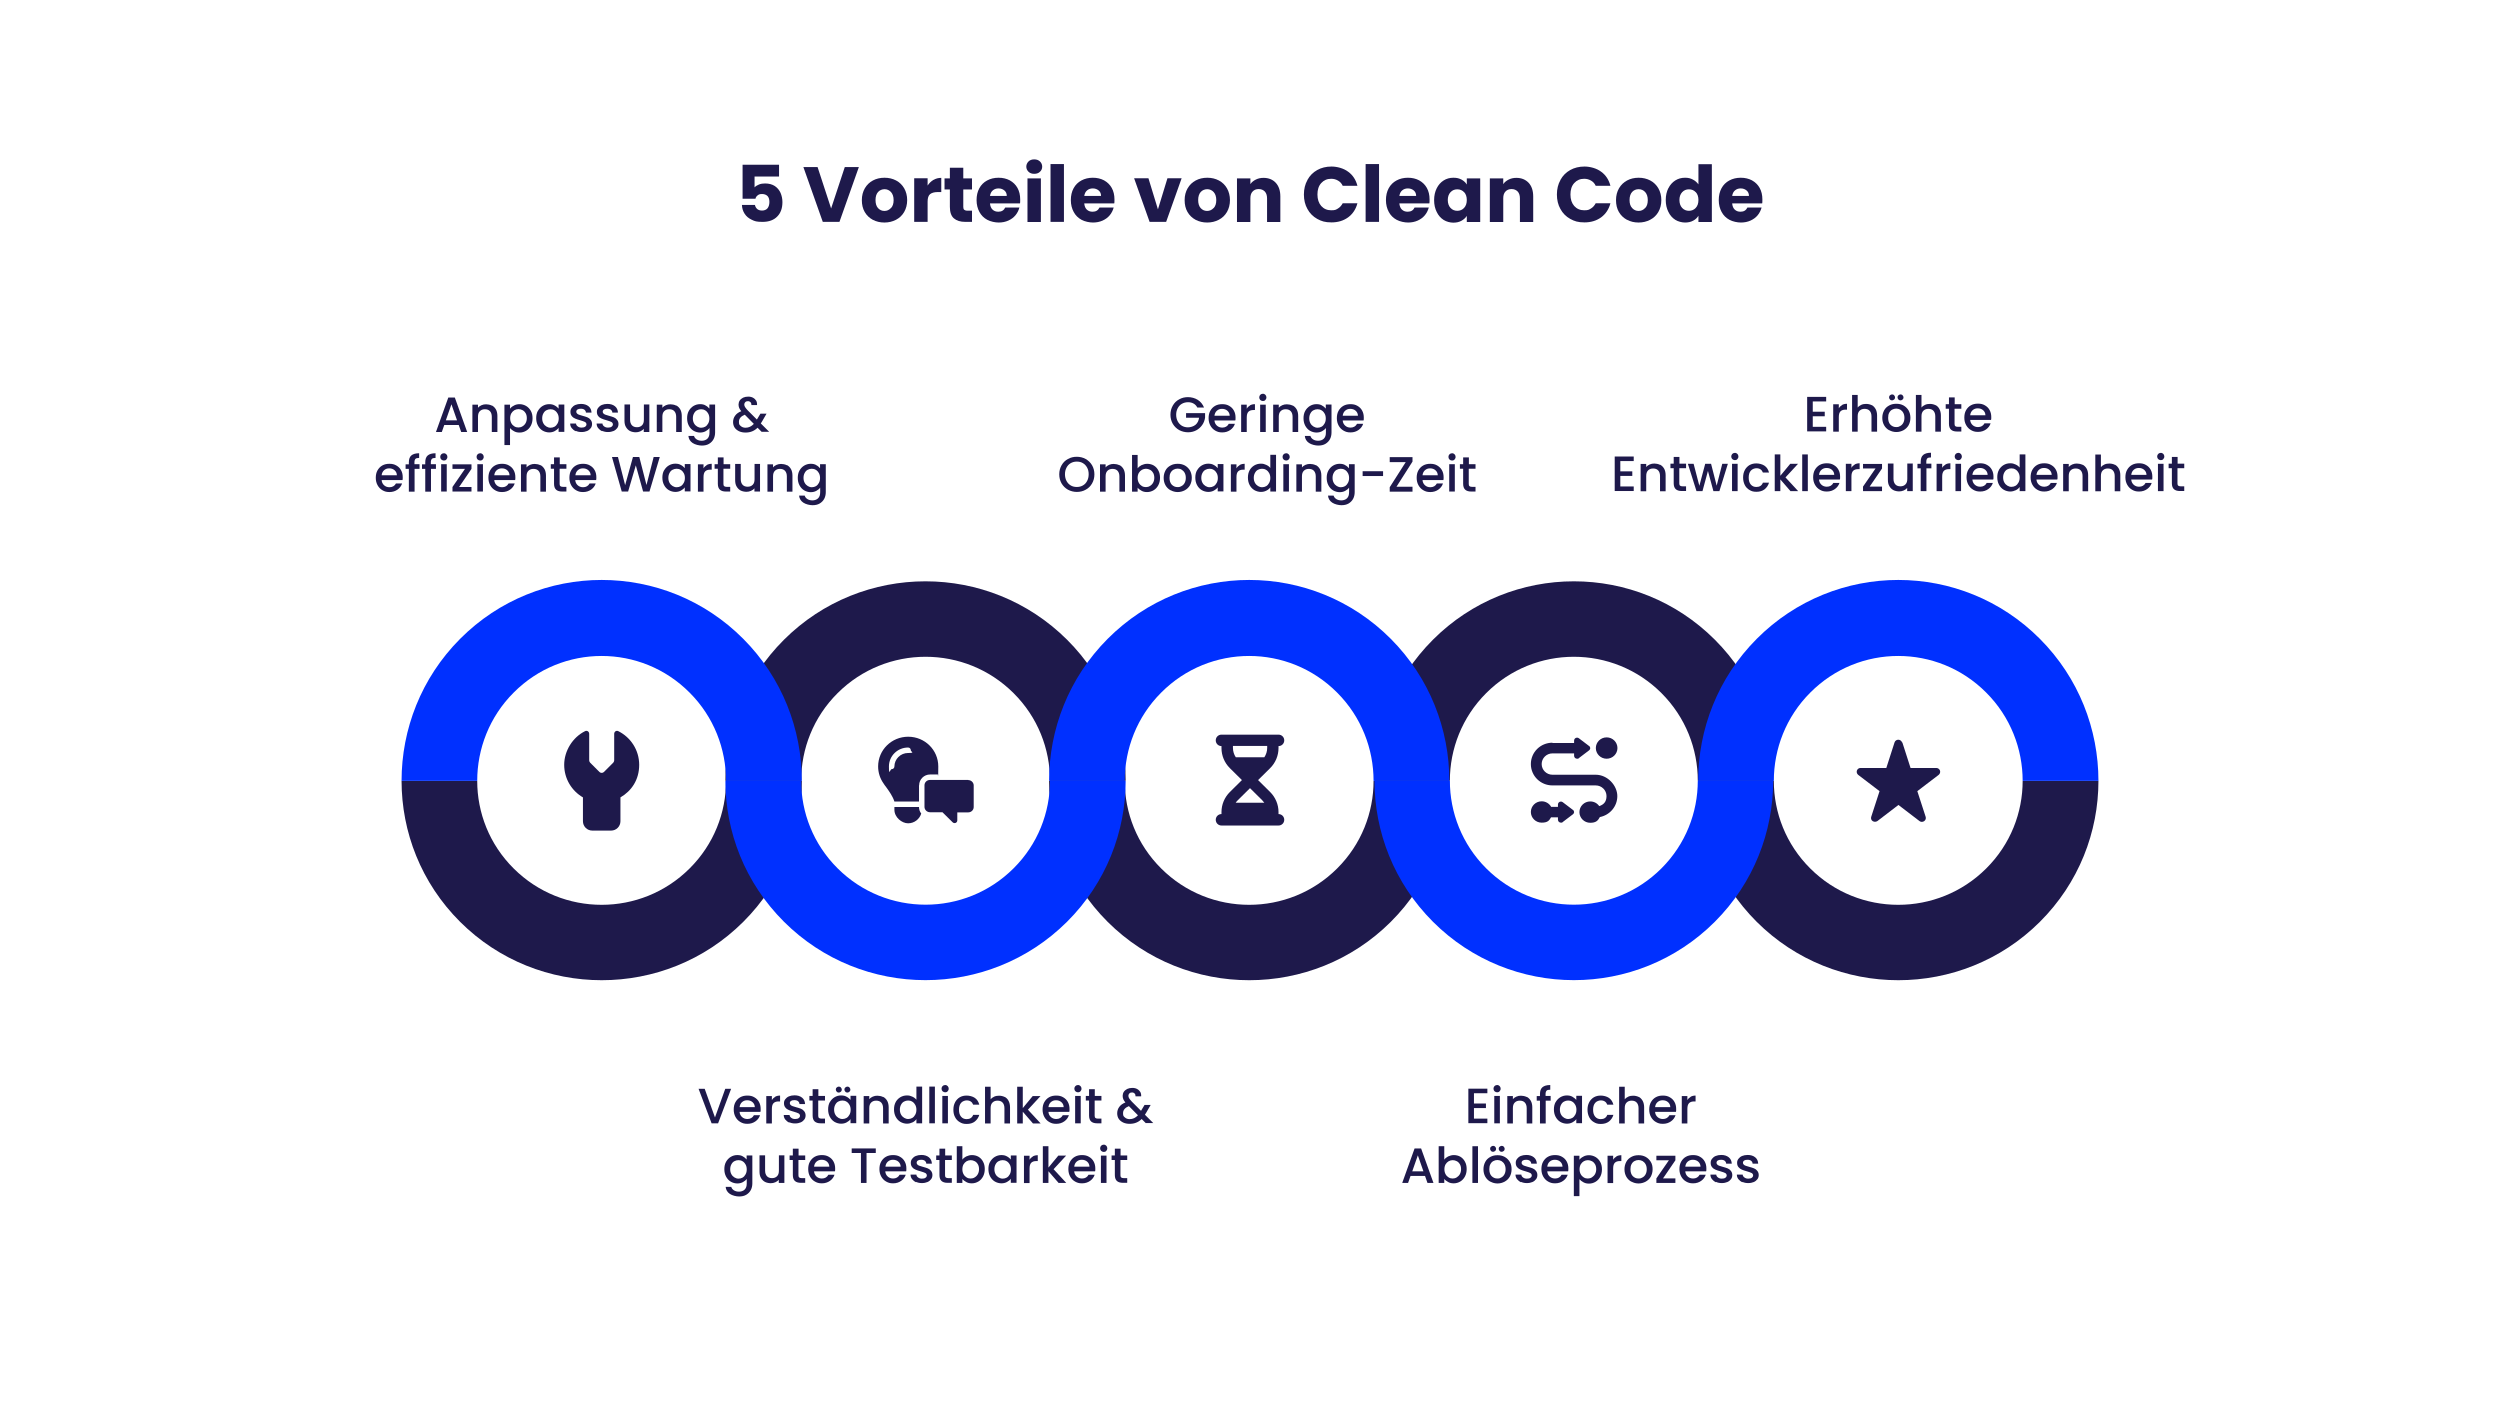
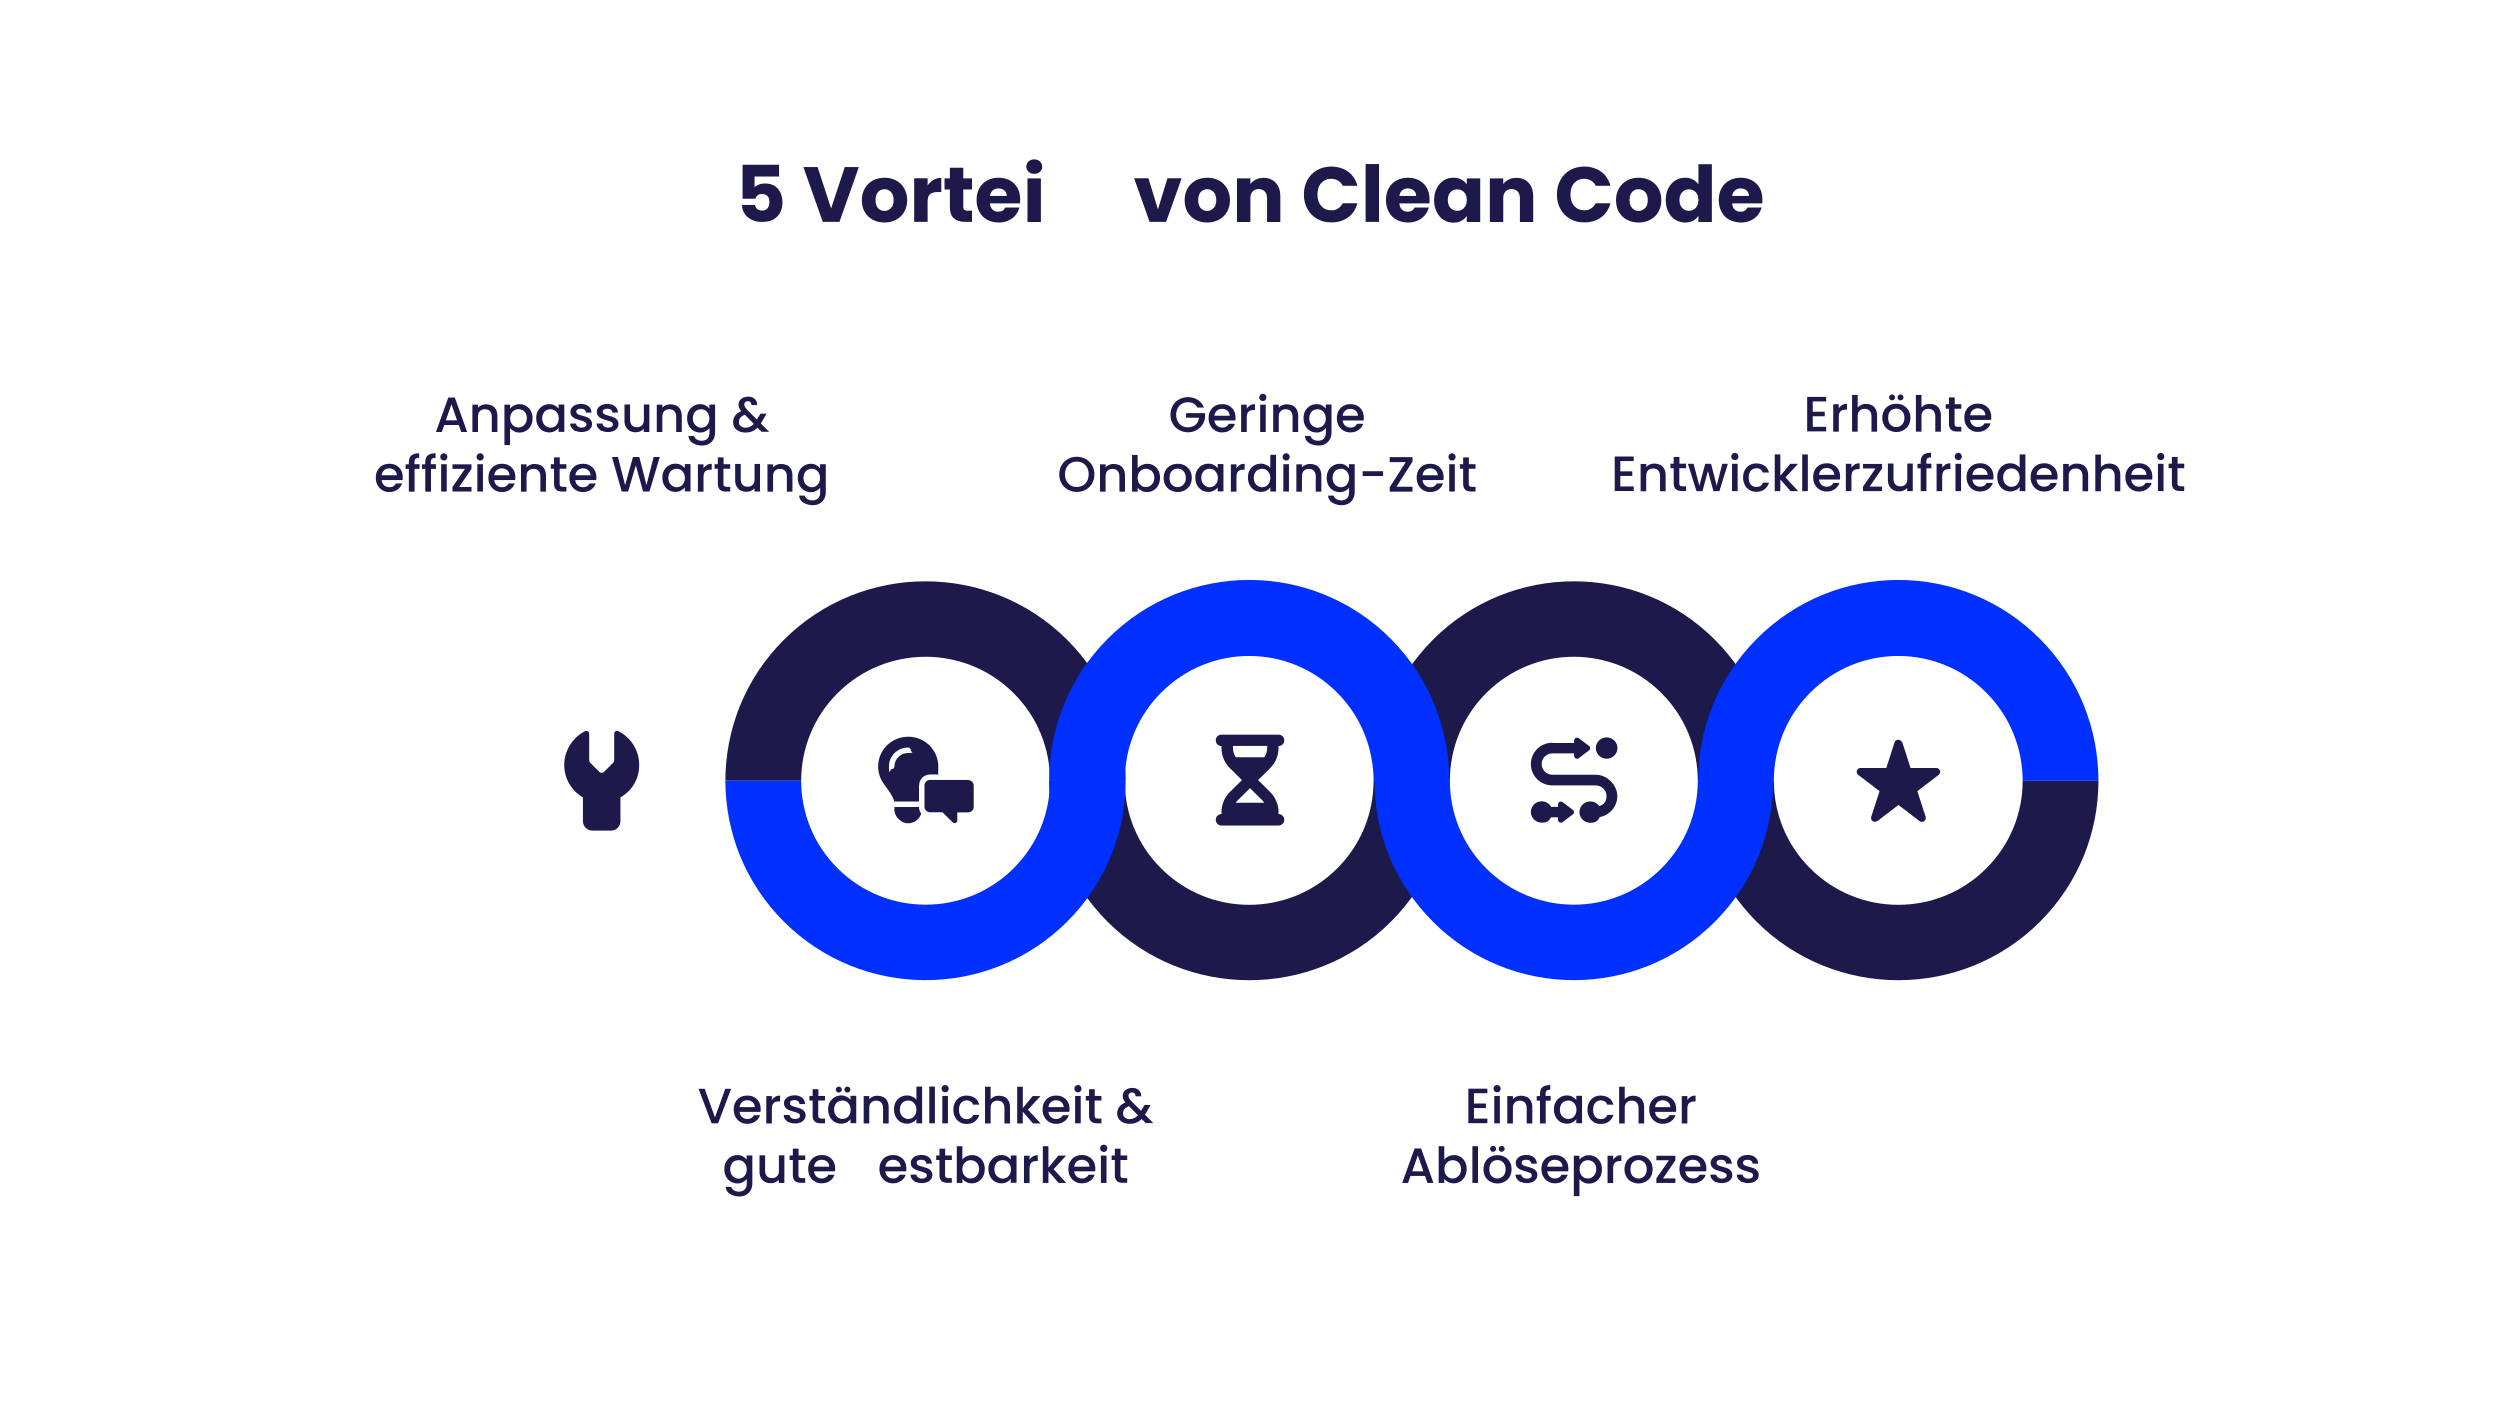
<svg xmlns="http://www.w3.org/2000/svg" id="Ebene_1" version="1.1" viewBox="0 0 1920 1080">
  <defs>
    <style>
      .st0 {
        fill: none;
      }

      .st1, .st2 {
        fill: #1e194b;
      }

      .st2, .st3 {
        fill-rule: evenodd;
      }

      .st4 {
        fill: #fff;
      }

      .st3 {
        fill: #0030ff;
      }
    </style>
  </defs>
  <rect class="st4" width="1920" height="1080" />
  <g>
    <path class="st1" d="M352.3,326.4h-11.1l-1.9,5.4h-4.5l9.5-26.5h5l9.5,26.5h-4.6l-1.9-5.4ZM351,322.8l-4.3-12.3-4.3,12.3h8.7Z" />
    <path class="st1" d="M377.8,311.4c1.3.7,2.3,1.7,3.1,3.1.7,1.3,1.1,3,1.1,4.9v12.4h-4.3v-11.7c0-1.9-.5-3.3-1.4-4.3-.9-1-2.2-1.5-3.9-1.5s-2.9.5-3.9,1.5c-1,1-1.4,2.4-1.4,4.3v11.7h-4.3v-21h4.3v2.4c.7-.9,1.6-1.5,2.7-2,1.1-.5,2.3-.7,3.5-.7s3.1.3,4.4,1Z" />
    <path class="st1" d="M394.8,311.4c1.3-.7,2.7-1,4.3-1s3.5.5,5,1.4c1.5.9,2.7,2.2,3.6,3.8.9,1.6,1.3,3.5,1.3,5.6s-.4,4-1.3,5.7c-.9,1.7-2.1,3-3.6,3.9-1.5.9-3.2,1.4-5,1.4s-3-.3-4.3-1c-1.2-.6-2.3-1.5-3.1-2.4v13h-4.3v-31h4.3v3.1c.7-1,1.7-1.8,3-2.4ZM403.7,317.4c-.6-1.1-1.4-1.9-2.4-2.4-1-.5-2-.8-3.1-.8s-2.1.3-3.1.8c-1,.6-1.8,1.4-2.4,2.4-.6,1.1-.9,2.3-.9,3.8s.3,2.7.9,3.8c.6,1.1,1.4,1.9,2.4,2.5,1,.6,2,.8,3.1.8s2.2-.3,3.1-.9c1-.6,1.8-1.4,2.4-2.5.6-1.1.9-2.4.9-3.8s-.3-2.7-.9-3.8Z" />
    <path class="st1" d="M413.1,315.6c.9-1.6,2.1-2.9,3.6-3.8,1.5-.9,3.2-1.4,5-1.4s3.1.3,4.3,1c1.2.6,2.2,1.5,3,2.4v-3.1h4.4v21h-4.4v-3.1c-.7,1-1.7,1.8-3,2.5-1.3.7-2.7,1-4.3,1s-3.5-.5-5-1.4c-1.5-.9-2.7-2.2-3.6-3.9-.9-1.7-1.3-3.6-1.3-5.7s.4-4,1.3-5.6ZM428.1,317.5c-.6-1.1-1.4-1.9-2.3-2.4-1-.6-2-.8-3.1-.8s-2.2.3-3.1.8c-1,.5-1.7,1.3-2.3,2.4-.6,1.1-.9,2.3-.9,3.8s.3,2.7.9,3.8c.6,1.1,1.4,1.9,2.4,2.5s2,.9,3.1.9,2.2-.3,3.1-.8c1-.6,1.7-1.4,2.3-2.5.6-1.1.9-2.3.9-3.8s-.3-2.7-.9-3.8Z" />
    <path class="st1" d="M442.2,331.2c-1.3-.6-2.3-1.4-3.1-2.4-.8-1-1.2-2.2-1.2-3.5h4.5c0,.9.5,1.6,1.3,2.2.8.6,1.7.9,2.9.9s2.2-.2,2.8-.7c.7-.5,1-1.1,1-1.8s-.4-1.4-1.1-1.8c-.8-.4-1.9-.8-3.6-1.3-1.6-.4-2.9-.9-3.9-1.3-1-.4-1.9-1-2.6-1.9-.7-.8-1.1-1.9-1.1-3.3s.3-2.1,1-3.1c.7-.9,1.6-1.7,2.8-2.2s2.7-.8,4.3-.8c2.4,0,4.3.6,5.8,1.8,1.5,1.2,2.2,2.9,2.3,4.9h-4.3c0-.9-.5-1.7-1.1-2.2s-1.6-.8-2.8-.8-2,.2-2.6.6c-.6.4-.9,1-.9,1.7s.2,1,.6,1.4c.4.4.9.7,1.5.9.6.2,1.4.5,2.6.8,1.5.4,2.8.8,3.8,1.2,1,.4,1.8,1,2.5,1.9s1.1,1.9,1.1,3.2c0,1.2-.3,2.3-1,3.2-.7.9-1.6,1.7-2.8,2.2-1.2.5-2.6.8-4.3.8s-3.1-.3-4.4-.9Z" />
    <path class="st1" d="M462.5,331.2c-1.3-.6-2.3-1.4-3.1-2.4-.8-1-1.2-2.2-1.2-3.5h4.5c0,.9.5,1.6,1.3,2.2.8.6,1.7.9,2.9.9s2.2-.2,2.8-.7c.7-.5,1-1.1,1-1.8s-.4-1.4-1.1-1.8c-.8-.4-1.9-.8-3.6-1.3-1.6-.4-2.9-.9-3.9-1.3-1-.4-1.9-1-2.6-1.9-.7-.8-1.1-1.9-1.1-3.3s.3-2.1,1-3.1c.7-.9,1.6-1.7,2.8-2.2s2.7-.8,4.3-.8c2.4,0,4.3.6,5.8,1.8,1.5,1.2,2.2,2.9,2.3,4.9h-4.3c0-.9-.5-1.7-1.1-2.2s-1.6-.8-2.8-.8-2,.2-2.6.6c-.6.4-.9,1-.9,1.7s.2,1,.6,1.4c.4.4.9.7,1.5.9.6.2,1.4.5,2.6.8,1.5.4,2.8.8,3.8,1.2,1,.4,1.8,1,2.5,1.9s1.1,1.9,1.1,3.2c0,1.2-.3,2.3-1,3.2-.7.9-1.6,1.7-2.8,2.2-1.2.5-2.6.8-4.3.8s-3.1-.3-4.4-.9Z" />
    <path class="st1" d="M498.7,310.8v21h-4.3v-2.5c-.7.9-1.6,1.5-2.7,2-1.1.5-2.3.7-3.5.7s-3.1-.3-4.4-1-2.3-1.7-3.1-3.1c-.8-1.3-1.1-3-1.1-4.9v-12.4h4.3v11.7c0,1.9.5,3.3,1.4,4.3.9,1,2.2,1.5,3.9,1.5s2.9-.5,3.9-1.5,1.4-2.4,1.4-4.3v-11.7h4.3Z" />
    <path class="st1" d="M519.4,311.4c1.3.7,2.3,1.7,3.1,3.1.7,1.3,1.1,3,1.1,4.9v12.4h-4.3v-11.7c0-1.9-.5-3.3-1.4-4.3-.9-1-2.2-1.5-3.9-1.5s-2.9.5-3.9,1.5c-1,1-1.4,2.4-1.4,4.3v11.7h-4.3v-21h4.3v2.4c.7-.9,1.6-1.5,2.7-2,1.1-.5,2.3-.7,3.5-.7s3.1.3,4.4,1Z" />
    <path class="st1" d="M541.8,311.4c1.3.6,2.2,1.5,3,2.4v-3.1h4.4v21.4c0,1.9-.4,3.7-1.2,5.2-.8,1.5-2,2.7-3.5,3.6-1.5.9-3.4,1.3-5.5,1.3s-5.2-.7-7.1-2c-1.9-1.3-3-3.1-3.2-5.4h4.3c.3,1.1,1,2,2.1,2.7,1.1.7,2.4,1,3.9,1s3.2-.5,4.3-1.6c1.1-1.1,1.6-2.6,1.6-4.7v-3.5c-.7,1-1.7,1.8-3,2.5-1.3.7-2.7,1-4.3,1s-3.5-.5-5-1.4c-1.5-.9-2.7-2.2-3.6-3.9-.9-1.7-1.3-3.6-1.3-5.7s.4-4,1.3-5.6c.9-1.6,2.1-2.9,3.6-3.8,1.5-.9,3.2-1.4,5-1.4s3.1.3,4.3,1ZM543.8,317.5c-.6-1.1-1.4-1.9-2.3-2.4-1-.6-2-.8-3.1-.8s-2.2.3-3.1.8c-1,.5-1.7,1.3-2.3,2.4-.6,1.1-.9,2.3-.9,3.8s.3,2.7.9,3.8c.6,1.1,1.4,1.9,2.4,2.5s2,.9,3.1.9,2.2-.3,3.1-.8c1-.6,1.7-1.4,2.3-2.5.6-1.1.9-2.3.9-3.8s-.3-2.7-.9-3.8Z" />
    <path class="st1" d="M585.1,331.8l-3.3-3.3c-1.3,1.3-2.7,2.2-4.2,2.8-1.5.6-3.2.9-5,.9s-3.5-.3-5-1c-1.4-.7-2.6-1.6-3.4-2.8-.8-1.2-1.2-2.7-1.2-4.3s.5-3.5,1.6-4.9c1-1.4,2.6-2.6,4.7-3.4-.7-.9-1.3-1.7-1.6-2.5s-.5-1.6-.5-2.6.3-2.2.9-3.1c.6-.9,1.5-1.6,2.6-2.2,1.1-.5,2.4-.8,3.9-.8s2.8.3,3.8.9c1.1.6,1.8,1.4,2.4,2.3.5,1,.7,2.1.6,3.3h-4.3c0-.9-.2-1.7-.7-2.2-.5-.5-1.1-.8-2-.8s-1.5.2-2,.7c-.5.5-.8,1.1-.8,1.8s.2,1.4.6,2c.4.7,1.1,1.5,2.1,2.6l7,7,2.7-4.5h4.7l-3.4,5.9-1,1.6,6.4,6.4h-5.7ZM579,325.6l-7-7.1c-3,1.2-4.5,3-4.5,5.4s.5,2.4,1.4,3.3c1,.9,2.2,1.3,3.7,1.3,2.4,0,4.5-1,6.3-2.9Z" />
    <path class="st1" d="M309.2,368.7h-16.1c.1,1.7.8,3,1.9,4,1.1,1,2.5,1.5,4.1,1.5,2.3,0,4-1,5-2.9h4.7c-.6,1.9-1.8,3.5-3.5,4.7s-3.7,1.9-6.2,1.9-3.8-.5-5.4-1.4c-1.6-.9-2.8-2.2-3.7-3.8-.9-1.6-1.4-3.5-1.4-5.7s.4-4.1,1.3-5.7c.9-1.6,2.1-2.9,3.7-3.8,1.6-.9,3.4-1.3,5.5-1.3s3.8.4,5.3,1.3c1.6.9,2.8,2.1,3.6,3.6.9,1.6,1.3,3.4,1.3,5.4s0,1.5-.2,2.1ZM304.8,365.1c0-1.6-.6-2.9-1.7-3.9s-2.5-1.5-4.2-1.5-2.8.5-3.9,1.4c-1.1,1-1.7,2.2-1.9,3.9h11.6Z" />
    <path class="st1" d="M322.3,360.1h-3.9v17.5h-4.4v-17.5h-2.5v-3.5h2.5v-1.5c0-2.4.6-4.2,1.9-5.3,1.3-1.1,3.3-1.7,6-1.7v3.6c-1.3,0-2.3.2-2.8.7-.5.5-.8,1.4-.8,2.6v1.5h3.9v3.5Z" />
    <path class="st1" d="M334.9,360.1h-3.9v17.5h-4.4v-17.5h-2.5v-3.5h2.5v-1.5c0-2.4.6-4.2,1.9-5.3,1.3-1.1,3.3-1.7,6-1.7v3.6c-1.3,0-2.3.2-2.8.7-.5.5-.8,1.4-.8,2.6v1.5h3.9v3.5Z" />
    <path class="st1" d="M338.9,352.9c-.5-.5-.8-1.2-.8-2s.3-1.5.8-2c.5-.5,1.2-.8,2-.8s1.4.3,1.9.8c.5.5.8,1.2.8,2s-.3,1.4-.8,2-1.2.8-1.9.8-1.4-.3-2-.8ZM343.1,356.5v21h-4.3v-21h4.3Z" />
    <path class="st1" d="M352.6,374h9.5v3.5h-14.6v-3.5l9.6-13.9h-9.6v-3.5h14.6v3.5l-9.5,13.9Z" />
    <path class="st1" d="M366.8,352.9c-.5-.5-.8-1.2-.8-2s.3-1.5.8-2c.5-.5,1.2-.8,2-.8s1.4.3,1.9.8c.5.5.8,1.2.8,2s-.3,1.4-.8,2-1.2.8-1.9.8-1.4-.3-2-.8ZM370.9,356.5v21h-4.3v-21h4.3Z" />
    <path class="st1" d="M395.7,368.7h-16.1c.1,1.7.8,3,1.9,4,1.1,1,2.5,1.5,4.1,1.5,2.3,0,4-1,5-2.9h4.7c-.6,1.9-1.8,3.5-3.5,4.7s-3.7,1.9-6.2,1.9-3.8-.5-5.4-1.4c-1.6-.9-2.8-2.2-3.7-3.8-.9-1.6-1.4-3.5-1.4-5.7s.4-4.1,1.3-5.7c.9-1.6,2.1-2.9,3.7-3.8,1.6-.9,3.4-1.3,5.5-1.3s3.8.4,5.3,1.3c1.6.9,2.8,2.1,3.6,3.6.9,1.6,1.3,3.4,1.3,5.4s0,1.5-.2,2.1ZM391.3,365.1c0-1.6-.6-2.9-1.7-3.9s-2.5-1.5-4.2-1.5-2.8.5-3.9,1.4c-1.1,1-1.7,2.2-1.9,3.9h11.6Z" />
    <path class="st1" d="M415.1,357.2c1.3.7,2.3,1.7,3.1,3.1.7,1.3,1.1,3,1.1,4.9v12.4h-4.3v-11.7c0-1.9-.5-3.3-1.4-4.3-.9-1-2.2-1.5-3.9-1.5s-2.9.5-3.9,1.5c-1,1-1.4,2.4-1.4,4.3v11.7h-4.3v-21h4.3v2.4c.7-.9,1.6-1.5,2.7-2,1.1-.5,2.3-.7,3.5-.7s3.1.3,4.4,1Z" />
    <path class="st1" d="M429.8,360.1v11.6c0,.8.2,1.4.6,1.7.4.3,1,.5,1.9.5h2.7v3.6h-3.4c-2,0-3.5-.5-4.5-1.4-1-.9-1.6-2.4-1.6-4.5v-11.6h-2.5v-3.5h2.5v-5.2h4.4v5.2h5.1v3.5h-5.1Z" />
    <path class="st1" d="M457.9,368.7h-16.1c.1,1.7.8,3,1.9,4,1.1,1,2.5,1.5,4.1,1.5,2.3,0,4-1,5-2.9h4.7c-.6,1.9-1.8,3.5-3.5,4.7s-3.7,1.9-6.2,1.9-3.8-.5-5.4-1.4c-1.6-.9-2.8-2.2-3.7-3.8-.9-1.6-1.4-3.5-1.4-5.7s.4-4.1,1.3-5.7c.9-1.6,2.1-2.9,3.7-3.8,1.6-.9,3.4-1.3,5.5-1.3s3.8.4,5.3,1.3c1.6.9,2.8,2.1,3.6,3.6.9,1.6,1.3,3.4,1.3,5.4s0,1.5-.2,2.1ZM453.6,365.1c0-1.6-.6-2.9-1.7-3.9s-2.5-1.5-4.2-1.5-2.8.5-3.9,1.4c-1.1,1-1.7,2.2-1.9,3.9h11.6Z" />
    <path class="st1" d="M506.7,351l-7.9,26.5h-4.9l-5.6-20.1-5.9,20.1h-4.9s-7.5-26.5-7.5-26.5h4.6l5.5,21.6,6-21.6h4.9l5.5,21.5,5.5-21.5h4.7Z" />
    <path class="st1" d="M510,361.3c.9-1.6,2.1-2.9,3.6-3.8,1.5-.9,3.2-1.4,5-1.4s3.1.3,4.3,1c1.2.6,2.2,1.5,3,2.4v-3.1h4.4v21h-4.4v-3.1c-.7,1-1.7,1.8-3,2.5-1.3.7-2.7,1-4.3,1s-3.5-.5-5-1.4c-1.5-.9-2.7-2.2-3.6-3.9-.9-1.7-1.3-3.6-1.3-5.7s.4-4,1.3-5.6ZM525,363.2c-.6-1.1-1.4-1.9-2.3-2.4-1-.6-2-.8-3.1-.8s-2.2.3-3.1.8c-1,.5-1.7,1.3-2.3,2.4-.6,1.1-.9,2.3-.9,3.8s.3,2.7.9,3.8c.6,1.1,1.4,1.9,2.4,2.5s2,.9,3.1.9,2.2-.3,3.1-.8c1-.6,1.7-1.4,2.3-2.5.6-1.1.9-2.3.9-3.8s-.3-2.7-.9-3.8Z" />
    <path class="st1" d="M542.8,357.1c1.1-.6,2.3-.9,3.8-.9v4.5h-1.1c-1.7,0-3,.4-3.9,1.3-.9.9-1.3,2.4-1.3,4.5v11.1h-4.3v-21h4.3v3.1c.6-1.1,1.5-1.9,2.5-2.5Z" />
    <path class="st1" d="M555.6,360.1v11.6c0,.8.2,1.4.6,1.7.4.3,1,.5,1.9.5h2.7v3.6h-3.4c-2,0-3.5-.5-4.5-1.4-1-.9-1.6-2.4-1.6-4.5v-11.6h-2.5v-3.5h2.5v-5.2h4.4v5.2h5.1v3.5h-5.1Z" />
    <path class="st1" d="M583.7,356.5v21h-4.3v-2.5c-.7.9-1.6,1.5-2.7,2-1.1.5-2.3.7-3.5.7s-3.1-.3-4.4-1-2.3-1.7-3.1-3.1c-.8-1.3-1.1-3-1.1-4.9v-12.4h4.3v11.7c0,1.9.5,3.3,1.4,4.3.9,1,2.2,1.5,3.9,1.5s2.9-.5,3.9-1.5,1.4-2.4,1.4-4.3v-11.7h4.3Z" />
    <path class="st1" d="M604.4,357.2c1.3.7,2.3,1.7,3.1,3.1.7,1.3,1.1,3,1.1,4.9v12.4h-4.3v-11.7c0-1.9-.5-3.3-1.4-4.3-.9-1-2.2-1.5-3.9-1.5s-2.9.5-3.9,1.5c-1,1-1.4,2.4-1.4,4.3v11.7h-4.3v-21h4.3v2.4c.7-.9,1.6-1.5,2.7-2,1.1-.5,2.3-.7,3.5-.7s3.1.3,4.4,1Z" />
    <path class="st1" d="M626.8,357.2c1.3.6,2.2,1.5,3,2.4v-3.1h4.4v21.4c0,1.9-.4,3.7-1.2,5.2-.8,1.5-2,2.7-3.5,3.6-1.5.9-3.4,1.3-5.5,1.3s-5.2-.7-7.1-2c-1.9-1.3-3-3.1-3.2-5.4h4.3c.3,1.1,1,2,2.1,2.7,1.1.7,2.4,1,3.9,1s3.2-.5,4.3-1.6c1.1-1.1,1.6-2.6,1.6-4.7v-3.5c-.7,1-1.7,1.8-3,2.5-1.3.7-2.7,1-4.3,1s-3.5-.5-5-1.4c-1.5-.9-2.7-2.2-3.6-3.9-.9-1.7-1.3-3.6-1.3-5.7s.4-4,1.3-5.6c.9-1.6,2.1-2.9,3.6-3.8,1.5-.9,3.2-1.4,5-1.4s3.1.3,4.3,1ZM628.8,363.2c-.6-1.1-1.4-1.9-2.3-2.4-1-.6-2-.8-3.1-.8s-2.2.3-3.1.8c-1,.5-1.7,1.3-2.3,2.4-.6,1.1-.9,2.3-.9,3.8s.3,2.7.9,3.8c.6,1.1,1.4,1.9,2.4,2.5s2,.9,3.1.9,2.2-.3,3.1-.8c1-.6,1.7-1.4,2.3-2.5.6-1.1.9-2.3.9-3.8s-.3-2.7-.9-3.8Z" />
  </g>
  <g>
    <path class="st1" d="M561.5,836.2l-10,26.5h-5l-10-26.5h4.7l7.9,22,7.9-22h4.6Z" />
    <path class="st1" d="M584.1,853.9h-16.1c.1,1.7.8,3,1.9,4,1.1,1,2.5,1.5,4.1,1.5,2.3,0,4-1,5-2.9h4.7c-.6,1.9-1.8,3.5-3.5,4.7s-3.7,1.9-6.2,1.9-3.8-.5-5.4-1.4c-1.6-.9-2.8-2.2-3.7-3.8-.9-1.6-1.4-3.5-1.4-5.7s.4-4.1,1.3-5.7c.9-1.6,2.1-2.9,3.7-3.8,1.6-.9,3.4-1.3,5.5-1.3s3.8.4,5.3,1.3c1.6.9,2.8,2.1,3.6,3.6.9,1.6,1.3,3.4,1.3,5.4s0,1.5-.2,2.1ZM579.7,850.4c0-1.6-.6-2.9-1.7-3.9s-2.5-1.5-4.2-1.5-2.8.5-3.9,1.4c-1.1,1-1.7,2.2-1.9,3.9h11.6Z" />
    <path class="st1" d="M595.3,842.3c1.1-.6,2.3-.9,3.8-.9v4.5h-1.1c-1.7,0-3,.4-3.9,1.3-.9.9-1.3,2.4-1.3,4.5v11.1h-4.3v-21h4.3v3.1c.6-1.1,1.5-1.9,2.5-2.5Z" />
    <path class="st1" d="M606.2,862.2c-1.3-.6-2.3-1.4-3.1-2.4-.8-1-1.2-2.2-1.2-3.5h4.5c0,.9.5,1.6,1.3,2.2.8.6,1.7.9,2.9.9s2.2-.2,2.8-.7c.7-.5,1-1.1,1-1.8s-.4-1.4-1.1-1.8c-.8-.4-1.9-.8-3.6-1.3-1.6-.4-2.9-.9-3.9-1.3-1-.4-1.9-1-2.6-1.9-.7-.8-1.1-1.9-1.1-3.3s.3-2.1,1-3.1c.7-.9,1.6-1.7,2.8-2.2s2.7-.8,4.3-.8c2.4,0,4.3.6,5.8,1.8,1.5,1.2,2.2,2.9,2.3,4.9h-4.3c0-.9-.5-1.7-1.1-2.2s-1.6-.8-2.8-.8-2,.2-2.6.6c-.6.4-.9,1-.9,1.7s.2,1,.6,1.4c.4.4.9.7,1.5.9.6.2,1.4.5,2.6.8,1.5.4,2.8.8,3.8,1.2,1,.4,1.8,1,2.5,1.9s1.1,1.9,1.1,3.2c0,1.2-.3,2.3-1,3.2-.7.9-1.6,1.7-2.8,2.2-1.2.5-2.6.8-4.3.8s-3.1-.3-4.4-.9Z" />
    <path class="st1" d="M628.4,845.3v11.6c0,.8.2,1.4.6,1.7.4.3,1,.5,1.9.5h2.7v3.6h-3.4c-2,0-3.5-.5-4.5-1.4-1-.9-1.6-2.4-1.6-4.5v-11.6h-2.5v-3.5h2.5v-5.2h4.4v5.2h5.1v3.5h-5.1Z" />
    <path class="st1" d="M637.3,846.5c.9-1.6,2.1-2.9,3.6-3.8,1.5-.9,3.2-1.4,5-1.4s3.1.3,4.3,1c1.2.6,2.2,1.5,3,2.4v-3.1h4.4v21h-4.4v-3.1c-.7,1-1.7,1.8-3,2.5-1.3.7-2.7,1-4.3,1s-3.5-.5-5-1.4c-1.5-.9-2.7-2.2-3.6-3.9-.9-1.7-1.3-3.6-1.3-5.7s.4-4,1.3-5.6ZM652.3,848.4c-.6-1.1-1.4-1.9-2.3-2.4-1-.6-2-.8-3.1-.8s-2.2.3-3.1.8c-1,.5-1.7,1.3-2.3,2.4-.6,1.1-.9,2.3-.9,3.8s.3,2.7.9,3.8c.6,1.1,1.4,1.9,2.4,2.5s2,.9,3.1.9,2.2-.3,3.1-.8c1-.6,1.7-1.4,2.3-2.5.6-1.1.9-2.3.9-3.8s-.3-2.7-.9-3.8ZM642.6,838.4c-.4-.4-.7-1-.7-1.6s.2-1.2.7-1.6c.4-.4,1-.7,1.6-.7s1.2.2,1.6.7c.4.4.7,1,.7,1.6s-.2,1.2-.7,1.6c-.4.4-1,.7-1.6.7s-1.2-.2-1.6-.7ZM649.2,838.4c-.4-.4-.7-1-.7-1.6s.2-1.2.7-1.6c.4-.4,1-.7,1.6-.7s1.2.2,1.6.7.7,1,.7,1.6-.2,1.2-.7,1.6c-.4.4-1,.7-1.6.7s-1.2-.2-1.6-.7Z" />
    <path class="st1" d="M678.3,842.4c1.3.7,2.3,1.7,3.1,3.1.7,1.3,1.1,3,1.1,4.9v12.4h-4.3v-11.7c0-1.9-.5-3.3-1.4-4.3-.9-1-2.2-1.5-3.9-1.5s-2.9.5-3.9,1.5c-1,1-1.4,2.4-1.4,4.3v11.7h-4.3v-21h4.3v2.4c.7-.9,1.6-1.5,2.7-2,1.1-.5,2.3-.7,3.5-.7s3.1.3,4.4,1Z" />
    <path class="st1" d="M687.8,846.5c.9-1.6,2.1-2.9,3.6-3.8,1.5-.9,3.2-1.4,5.1-1.4s2.7.3,4.1.9,2.4,1.4,3.2,2.4v-10.1h4.4v28.2h-4.4v-3.2c-.7,1-1.7,1.9-3,2.5s-2.7,1-4.3,1-3.5-.5-5-1.4c-1.5-.9-2.7-2.2-3.6-3.9-.9-1.7-1.3-3.6-1.3-5.7s.4-4,1.3-5.6ZM702.8,848.4c-.6-1.1-1.4-1.9-2.3-2.4-1-.6-2-.8-3.1-.8s-2.2.3-3.1.8c-1,.5-1.7,1.3-2.3,2.4-.6,1.1-.9,2.3-.9,3.8s.3,2.7.9,3.8c.6,1.1,1.4,1.9,2.4,2.5s2,.9,3.1.9,2.2-.3,3.1-.8c1-.6,1.7-1.4,2.3-2.5.6-1.1.9-2.3.9-3.8s-.3-2.7-.9-3.8Z" />
    <path class="st1" d="M718,834.5v28.2h-4.3v-28.2h4.3Z" />
    <path class="st1" d="M723.9,838.1c-.5-.5-.8-1.2-.8-2s.3-1.5.8-2c.5-.5,1.2-.8,2-.8s1.4.3,1.9.8c.5.5.8,1.2.8,2s-.3,1.4-.8,2-1.2.8-1.9.8-1.4-.3-2-.8ZM728,841.7v21h-4.3v-21h4.3Z" />
    <path class="st1" d="M733.5,846.5c.9-1.6,2.1-2.9,3.6-3.8,1.6-.9,3.3-1.3,5.3-1.3s4.6.6,6.3,1.8c1.7,1.2,2.8,2.9,3.4,5.2h-4.7c-.4-1-1-1.9-1.8-2.4-.8-.6-1.9-.9-3.2-.9s-3.2.6-4.3,1.9-1.6,3-1.6,5.3.5,4,1.6,5.3,2.5,1.9,4.3,1.9c2.5,0,4.2-1.1,5-3.3h4.7c-.6,2.1-1.8,3.8-3.4,5.1s-3.8,1.9-6.3,1.9-3.8-.5-5.3-1.4c-1.6-.9-2.8-2.2-3.6-3.8-.9-1.6-1.3-3.5-1.3-5.7s.4-4.1,1.3-5.7Z" />
    <path class="st1" d="M771.6,842.4c1.3.7,2.3,1.7,3,3.1.7,1.3,1.1,3,1.1,4.9v12.4h-4.3v-11.7c0-1.9-.5-3.3-1.4-4.3-.9-1-2.2-1.5-3.9-1.5s-2.9.5-3.9,1.5c-1,1-1.4,2.4-1.4,4.3v11.7h-4.3v-28.2h4.3v9.7c.7-.9,1.7-1.6,2.8-2.1,1.1-.5,2.4-.7,3.7-.7s3,.3,4.3,1Z" />
    <path class="st1" d="M789.5,852.3l9.7,10.5h-5.9l-7.8-9v9h-4.3v-28.2h4.3v16.4l7.6-9.2h6l-9.7,10.5Z" />
    <path class="st1" d="M821.3,853.9h-16.1c.1,1.7.8,3,1.9,4,1.1,1,2.5,1.5,4.1,1.5,2.3,0,4-1,5-2.9h4.7c-.6,1.9-1.8,3.5-3.5,4.7s-3.7,1.9-6.2,1.9-3.8-.5-5.4-1.4c-1.6-.9-2.8-2.2-3.7-3.8-.9-1.6-1.4-3.5-1.4-5.7s.4-4.1,1.3-5.7c.9-1.6,2.1-2.9,3.7-3.8,1.6-.9,3.4-1.3,5.5-1.3s3.8.4,5.3,1.3c1.6.9,2.8,2.1,3.6,3.6.9,1.6,1.3,3.4,1.3,5.4s0,1.5-.2,2.1ZM816.9,850.4c0-1.6-.6-2.9-1.7-3.9s-2.5-1.5-4.2-1.5-2.8.5-3.9,1.4c-1.1,1-1.7,2.2-1.9,3.9h11.6Z" />
    <path class="st1" d="M825.9,838.1c-.5-.5-.8-1.2-.8-2s.3-1.5.8-2c.5-.5,1.2-.8,2-.8s1.4.3,1.9.8c.5.5.8,1.2.8,2s-.3,1.4-.8,2-1.2.8-1.9.8-1.4-.3-2-.8ZM830,841.7v21h-4.3v-21h4.3Z" />
    <path class="st1" d="M840.7,845.3v11.6c0,.8.2,1.4.6,1.7.4.3,1,.5,1.9.5h2.7v3.6h-3.4c-2,0-3.5-.5-4.5-1.4-1-.9-1.6-2.4-1.6-4.5v-11.6h-2.5v-3.5h2.5v-5.2h4.4v5.2h5.1v3.5h-5.1Z" />
    <path class="st1" d="M880.1,862.7l-3.3-3.3c-1.3,1.3-2.7,2.2-4.2,2.8-1.5.6-3.2.9-5,.9s-3.5-.3-5-1c-1.4-.7-2.6-1.6-3.4-2.8-.8-1.2-1.2-2.7-1.2-4.3s.5-3.5,1.6-4.9c1-1.4,2.6-2.6,4.7-3.4-.7-.9-1.3-1.7-1.6-2.5s-.5-1.6-.5-2.6.3-2.2.9-3.1c.6-.9,1.5-1.6,2.6-2.2,1.1-.5,2.4-.8,3.9-.8s2.8.3,3.8.9c1.1.6,1.8,1.4,2.4,2.3.5,1,.7,2.1.6,3.3h-4.3c0-.9-.2-1.7-.7-2.2-.5-.5-1.1-.8-2-.8s-1.5.2-2,.7c-.5.5-.8,1.1-.8,1.8s.2,1.4.6,2c.4.7,1.1,1.5,2.1,2.6l7,7,2.7-4.5h4.7l-3.4,5.9-1,1.6,6.4,6.4h-5.7ZM874,856.6l-7-7.1c-3,1.2-4.5,3-4.5,5.4s.5,2.4,1.4,3.3c1,.9,2.2,1.3,3.7,1.3,2.4,0,4.5-1,6.3-2.9Z" />
    <path class="st1" d="M570.4,888.1c1.3.6,2.2,1.5,3,2.4v-3.1h4.4v21.4c0,1.9-.4,3.7-1.2,5.2-.8,1.5-2,2.7-3.5,3.6-1.5.9-3.4,1.3-5.5,1.3s-5.2-.7-7.1-2c-1.9-1.3-3-3.1-3.2-5.4h4.3c.3,1.1,1,2,2.1,2.7,1.1.7,2.4,1,3.9,1s3.2-.5,4.3-1.6c1.1-1.1,1.6-2.6,1.6-4.7v-3.5c-.7,1-1.7,1.8-3,2.5-1.3.7-2.7,1-4.3,1s-3.5-.5-5-1.4c-1.5-.9-2.7-2.2-3.6-3.9-.9-1.7-1.3-3.6-1.3-5.7s.4-4,1.3-5.6c.9-1.6,2.1-2.9,3.6-3.8,1.5-.9,3.2-1.4,5-1.4s3.1.3,4.3,1ZM572.5,894.2c-.6-1.1-1.4-1.9-2.3-2.4-1-.6-2-.8-3.1-.8s-2.2.3-3.1.8c-1,.5-1.7,1.3-2.3,2.4-.6,1.1-.9,2.3-.9,3.8s.3,2.7.9,3.8c.6,1.1,1.4,1.9,2.4,2.5s2,.9,3.1.9,2.2-.3,3.1-.8c1-.6,1.7-1.4,2.3-2.5.6-1.1.9-2.3.9-3.8s-.3-2.7-.9-3.8Z" />
    <path class="st1" d="M602.4,887.5v21h-4.3v-2.5c-.7.9-1.6,1.5-2.7,2-1.1.5-2.3.7-3.5.7s-3.1-.3-4.4-1-2.3-1.7-3.1-3.1c-.8-1.3-1.1-3-1.1-4.9v-12.4h4.3v11.7c0,1.9.5,3.3,1.4,4.3.9,1,2.2,1.5,3.9,1.5s2.9-.5,3.9-1.5,1.4-2.4,1.4-4.3v-11.7h4.3Z" />
    <path class="st1" d="M613.2,891v11.6c0,.8.2,1.4.6,1.7.4.3,1,.5,1.9.5h2.7v3.6h-3.4c-2,0-3.5-.5-4.5-1.4-1-.9-1.6-2.4-1.6-4.5v-11.6h-2.5v-3.5h2.5v-5.2h4.4v5.2h5.1v3.5h-5.1Z" />
    <path class="st1" d="M641.3,899.6h-16.1c.1,1.7.8,3,1.9,4,1.1,1,2.5,1.5,4.1,1.5,2.3,0,4-1,5-2.9h4.7c-.6,1.9-1.8,3.5-3.5,4.7s-3.7,1.9-6.2,1.9-3.8-.5-5.4-1.4c-1.6-.9-2.8-2.2-3.7-3.8-.9-1.6-1.4-3.5-1.4-5.7s.4-4.1,1.3-5.7c.9-1.6,2.1-2.9,3.7-3.8,1.6-.9,3.4-1.3,5.5-1.3s3.8.4,5.3,1.3c1.6.9,2.8,2.1,3.6,3.6.9,1.6,1.3,3.4,1.3,5.4s0,1.5-.2,2.1ZM636.9,896.1c0-1.6-.6-2.9-1.7-3.9s-2.5-1.5-4.2-1.5-2.8.5-3.9,1.4c-1.1,1-1.7,2.2-1.9,3.9h11.6Z" />
-     <path class="st1" d="M672.6,882v3.5h-7.1v23h-4.3v-23h-7.1v-3.5h18.5Z" />
    <path class="st1" d="M696,899.6h-16.1c.1,1.7.8,3,1.9,4,1.1,1,2.5,1.5,4.1,1.5,2.3,0,4-1,5-2.9h4.7c-.6,1.9-1.8,3.5-3.5,4.7s-3.7,1.9-6.2,1.9-3.8-.5-5.4-1.4c-1.6-.9-2.8-2.2-3.7-3.8-.9-1.6-1.4-3.5-1.4-5.7s.4-4.1,1.3-5.7c.9-1.6,2.1-2.9,3.7-3.8,1.6-.9,3.4-1.3,5.5-1.3s3.8.4,5.3,1.3c1.6.9,2.8,2.1,3.6,3.6.9,1.6,1.3,3.4,1.3,5.4s0,1.5-.2,2.1ZM691.7,896.1c0-1.6-.6-2.9-1.7-3.9s-2.5-1.5-4.2-1.5-2.8.5-3.9,1.4c-1.1,1-1.7,2.2-1.9,3.9h11.6Z" />
    <path class="st1" d="M703.6,908c-1.3-.6-2.3-1.4-3.1-2.4-.8-1-1.2-2.2-1.2-3.5h4.5c0,.9.5,1.6,1.3,2.2.8.6,1.7.9,2.9.9s2.2-.2,2.8-.7c.7-.5,1-1.1,1-1.8s-.4-1.4-1.1-1.8c-.8-.4-1.9-.8-3.6-1.3-1.6-.4-2.9-.9-3.9-1.3-1-.4-1.9-1-2.6-1.9-.7-.8-1.1-1.9-1.1-3.3s.3-2.1,1-3.1c.7-.9,1.6-1.7,2.8-2.2s2.7-.8,4.3-.8c2.4,0,4.3.6,5.8,1.8,1.5,1.2,2.2,2.9,2.3,4.9h-4.3c0-.9-.5-1.7-1.1-2.2s-1.6-.8-2.8-.8-2,.2-2.6.6c-.6.4-.9,1-.9,1.7s.2,1,.6,1.4c.4.4.9.7,1.5.9.6.2,1.4.5,2.6.8,1.5.4,2.8.8,3.8,1.2,1,.4,1.8,1,2.5,1.9s1.1,1.9,1.1,3.2c0,1.2-.3,2.3-1,3.2-.7.9-1.6,1.7-2.8,2.2-1.2.5-2.6.8-4.3.8s-3.1-.3-4.4-.9Z" />
    <path class="st1" d="M725.8,891v11.6c0,.8.2,1.4.6,1.7.4.3,1,.5,1.9.5h2.7v3.6h-3.4c-2,0-3.5-.5-4.5-1.4-1-.9-1.6-2.4-1.6-4.5v-11.6h-2.5v-3.5h2.5v-5.2h4.4v5.2h5.1v3.5h-5.1Z" />
    <path class="st1" d="M742.2,888.1c1.3-.6,2.7-1,4.3-1s3.5.4,5,1.3c1.5.9,2.7,2.2,3.5,3.8.9,1.6,1.3,3.5,1.3,5.6s-.4,4-1.3,5.7c-.9,1.7-2.1,3-3.6,3.9-1.5.9-3.2,1.4-5,1.4s-3.1-.3-4.3-1-2.3-1.4-3-2.4v3.1h-4.3v-28.2h4.3v10.3c.7-1,1.7-1.8,3-2.5ZM751,894.2c-.6-1.1-1.4-1.9-2.4-2.4-1-.5-2-.8-3.1-.8s-2.1.3-3.1.8c-1,.6-1.8,1.4-2.4,2.4-.6,1.1-.9,2.3-.9,3.8s.3,2.7.9,3.8c.6,1.1,1.4,1.9,2.4,2.5,1,.6,2,.8,3.1.8s2.2-.3,3.1-.9c1-.6,1.8-1.4,2.4-2.5.6-1.1.9-2.4.9-3.8s-.3-2.7-.9-3.8Z" />
    <path class="st1" d="M760.4,892.3c.9-1.6,2.1-2.9,3.6-3.8,1.5-.9,3.2-1.4,5-1.4s3.1.3,4.3,1c1.2.6,2.2,1.5,3,2.4v-3.1h4.4v21h-4.4v-3.1c-.7,1-1.7,1.8-3,2.5-1.3.7-2.7,1-4.3,1s-3.5-.5-5-1.4c-1.5-.9-2.7-2.2-3.6-3.9-.9-1.7-1.3-3.6-1.3-5.7s.4-4,1.3-5.6ZM775.4,894.2c-.6-1.1-1.4-1.9-2.3-2.4-1-.6-2-.8-3.1-.8s-2.2.3-3.1.8c-1,.5-1.7,1.3-2.3,2.4-.6,1.1-.9,2.3-.9,3.8s.3,2.7.9,3.8c.6,1.1,1.4,1.9,2.4,2.5s2,.9,3.1.9,2.2-.3,3.1-.8c1-.6,1.7-1.4,2.3-2.5.6-1.1.9-2.3.9-3.8s-.3-2.7-.9-3.8Z" />
    <path class="st1" d="M793.2,888.1c1.1-.6,2.3-.9,3.8-.9v4.5h-1.1c-1.7,0-3,.4-3.9,1.3-.9.9-1.3,2.4-1.3,4.5v11.1h-4.3v-21h4.3v3.1c.6-1.1,1.5-1.9,2.5-2.5Z" />
    <path class="st1" d="M809.2,898l9.7,10.5h-5.9l-7.8-9v9h-4.3v-28.2h4.3v16.4l7.6-9.2h6l-9.7,10.5Z" />
    <path class="st1" d="M841.1,899.6h-16.1c.1,1.7.8,3,1.9,4,1.1,1,2.5,1.5,4.1,1.5,2.3,0,4-1,5-2.9h4.7c-.6,1.9-1.8,3.5-3.5,4.7s-3.7,1.9-6.2,1.9-3.8-.5-5.4-1.4c-1.6-.9-2.8-2.2-3.7-3.8-.9-1.6-1.4-3.5-1.4-5.7s.4-4.1,1.3-5.7c.9-1.6,2.1-2.9,3.7-3.8,1.6-.9,3.4-1.3,5.5-1.3s3.8.4,5.3,1.3c1.6.9,2.8,2.1,3.6,3.6.9,1.6,1.3,3.4,1.3,5.4s0,1.5-.2,2.1ZM836.7,896.1c0-1.6-.6-2.9-1.7-3.9s-2.5-1.5-4.2-1.5-2.8.5-3.9,1.4c-1.1,1-1.7,2.2-1.9,3.9h11.6Z" />
    <path class="st1" d="M845.7,883.9c-.5-.5-.8-1.2-.8-2s.3-1.5.8-2c.5-.5,1.2-.8,2-.8s1.4.3,1.9.8c.5.5.8,1.2.8,2s-.3,1.4-.8,2-1.2.8-1.9.8-1.4-.3-2-.8ZM849.8,887.5v21h-4.3v-21h4.3Z" />
    <path class="st1" d="M860.5,891v11.6c0,.8.2,1.4.6,1.7.4.3,1,.5,1.9.5h2.7v3.6h-3.4c-2,0-3.5-.5-4.5-1.4-1-.9-1.6-2.4-1.6-4.5v-11.6h-2.5v-3.5h2.5v-5.2h4.4v5.2h5.1v3.5h-5.1Z" />
  </g>
  <g>
    <path class="st1" d="M1132,839.7v7.8h9.2v3.5h-9.2v8.1h10.3v3.5h-14.6v-26.5h14.6v3.5h-10.3Z" />
    <path class="st1" d="M1147.8,838.1c-.5-.5-.8-1.2-.8-2s.3-1.5.8-2c.5-.5,1.2-.8,2-.8s1.4.3,1.9.8c.5.5.8,1.2.8,2s-.3,1.4-.8,2-1.2.8-1.9.8-1.4-.3-2-.8ZM1151.9,841.7v21h-4.3v-21h4.3Z" />
    <path class="st1" d="M1172.6,842.4c1.3.7,2.3,1.7,3.1,3.1.7,1.3,1.1,3,1.1,4.9v12.4h-4.3v-11.7c0-1.9-.5-3.3-1.4-4.3-.9-1-2.2-1.5-3.9-1.5s-2.9.5-3.9,1.5c-1,1-1.4,2.4-1.4,4.3v11.7h-4.3v-21h4.3v2.4c.7-.9,1.6-1.5,2.7-2,1.1-.5,2.3-.7,3.5-.7s3.1.3,4.4,1Z" />
    <path class="st1" d="M1191,845.3h-3.9v17.5h-4.4v-17.5h-2.5v-3.5h2.5v-1.5c0-2.4.6-4.2,1.9-5.3s3.3-1.7,6-1.7v3.6c-1.3,0-2.3.2-2.8.7-.5.5-.8,1.4-.8,2.6v1.5h3.9v3.5Z" />
    <path class="st1" d="M1194.7,846.5c.9-1.6,2.1-2.9,3.6-3.8,1.5-.9,3.2-1.4,5-1.4s3.1.3,4.3,1,2.2,1.5,3,2.4v-3.1h4.4v21h-4.4v-3.1c-.7,1-1.7,1.8-3,2.5-1.3.7-2.7,1-4.3,1s-3.5-.5-5-1.4c-1.5-.9-2.7-2.2-3.6-3.9-.9-1.7-1.3-3.6-1.3-5.7s.4-4,1.3-5.6ZM1209.7,848.4c-.6-1.1-1.4-1.9-2.3-2.4-1-.6-2-.8-3.1-.8s-2.2.3-3.1.8c-1,.5-1.7,1.3-2.3,2.4-.6,1.1-.9,2.3-.9,3.8s.3,2.7.9,3.8c.6,1.1,1.4,1.9,2.4,2.5,1,.6,2,.9,3.1.9s2.2-.3,3.1-.8c1-.6,1.7-1.4,2.3-2.5.6-1.1.9-2.3.9-3.8s-.3-2.7-.9-3.8Z" />
    <path class="st1" d="M1220.5,846.5c.9-1.6,2.1-2.9,3.6-3.8,1.6-.9,3.3-1.3,5.3-1.3s4.6.6,6.3,1.8c1.7,1.2,2.8,2.9,3.4,5.2h-4.7c-.4-1-1-1.9-1.8-2.4-.8-.6-1.9-.9-3.2-.9s-3.2.6-4.3,1.9c-1.1,1.3-1.6,3-1.6,5.3s.5,4,1.6,5.3c1.1,1.3,2.5,1.9,4.3,1.9,2.5,0,4.2-1.1,5-3.3h4.7c-.6,2.1-1.8,3.8-3.4,5.1-1.7,1.3-3.8,1.9-6.3,1.9s-3.8-.5-5.3-1.4c-1.6-.9-2.8-2.2-3.6-3.8s-1.3-3.5-1.3-5.7.4-4.1,1.3-5.7Z" />
    <path class="st1" d="M1258.6,842.4c1.3.7,2.2,1.7,3,3.1.7,1.3,1.1,3,1.1,4.9v12.4h-4.3v-11.7c0-1.9-.5-3.3-1.4-4.3-.9-1-2.2-1.5-3.9-1.5s-2.9.5-3.9,1.5c-1,1-1.4,2.4-1.4,4.3v11.7h-4.3v-28.2h4.3v9.7c.7-.9,1.7-1.6,2.8-2.1,1.1-.5,2.4-.7,3.7-.7s3,.3,4.3,1Z" />
    <path class="st1" d="M1287.2,853.9h-16.1c.1,1.7.8,3,1.9,4,1.1,1,2.5,1.5,4.1,1.5,2.3,0,4-1,5-2.9h4.7c-.6,1.9-1.8,3.5-3.5,4.7-1.7,1.2-3.7,1.9-6.2,1.9s-3.8-.5-5.4-1.4c-1.6-.9-2.8-2.2-3.7-3.8-.9-1.6-1.4-3.5-1.4-5.7s.4-4.1,1.3-5.7c.9-1.6,2.1-2.9,3.7-3.8,1.6-.9,3.4-1.3,5.5-1.3s3.8.4,5.3,1.3c1.6.9,2.8,2.1,3.6,3.6.9,1.6,1.3,3.4,1.3,5.4s0,1.5-.2,2.1ZM1282.8,850.4c0-1.6-.6-2.9-1.7-3.9s-2.5-1.5-4.2-1.5-2.8.5-3.9,1.4c-1.1,1-1.7,2.2-1.9,3.9h11.6Z" />
    <path class="st1" d="M1298.4,842.3c1.1-.6,2.3-.9,3.8-.9v4.5h-1.1c-1.7,0-3,.4-3.9,1.3-.9.9-1.3,2.4-1.3,4.5v11.1h-4.3v-21h4.3v3.1c.6-1.1,1.5-1.9,2.5-2.5Z" />
    <path class="st1" d="M1094.4,903.1h-11.1l-1.9,5.4h-4.5l9.5-26.5h5l9.5,26.5h-4.6l-1.9-5.4ZM1093.2,899.6l-4.3-12.3-4.3,12.3h8.7Z" />
    <path class="st1" d="M1112.3,888.1c1.3-.6,2.7-1,4.3-1s3.5.4,5,1.3c1.5.9,2.7,2.2,3.5,3.8.9,1.6,1.3,3.5,1.3,5.6s-.4,4-1.3,5.7c-.9,1.7-2.1,3-3.6,3.9-1.5.9-3.2,1.4-5,1.4s-3.1-.3-4.3-1-2.3-1.4-3-2.4v3.1h-4.3v-28.2h4.3v10.3c.7-1,1.7-1.8,3-2.5ZM1121.2,894.2c-.6-1.1-1.4-1.9-2.4-2.4-1-.5-2-.8-3.1-.8s-2.1.3-3.1.8c-1,.6-1.8,1.4-2.4,2.4-.6,1.1-.9,2.3-.9,3.8s.3,2.7.9,3.8c.6,1.1,1.4,1.9,2.4,2.5,1,.6,2,.8,3.1.8s2.2-.3,3.1-.9,1.8-1.4,2.4-2.5c.6-1.1.9-2.4.9-3.8s-.3-2.7-.9-3.8Z" />
    <path class="st1" d="M1135.1,880.3v28.2h-4.3v-28.2h4.3Z" />
    <path class="st1" d="M1144.5,907.5c-1.6-.9-2.9-2.2-3.8-3.8-.9-1.6-1.4-3.5-1.4-5.7s.5-4,1.4-5.7,2.2-2.9,3.9-3.8c1.6-.9,3.4-1.3,5.5-1.3s3.8.4,5.5,1.3c1.6.9,2.9,2.2,3.9,3.8s1.4,3.5,1.4,5.7-.5,4-1.4,5.7c-1,1.7-2.3,2.9-3.9,3.8-1.7.9-3.5,1.4-5.5,1.4s-3.8-.5-5.4-1.4ZM1153,904.3c1-.5,1.8-1.3,2.4-2.4.6-1.1.9-2.4.9-3.9s-.3-2.8-.9-3.9c-.6-1.1-1.4-1.8-2.3-2.4-1-.5-2-.8-3.1-.8s-2.2.3-3.1.8c-1,.5-1.7,1.3-2.3,2.4-.6,1.1-.8,2.3-.8,3.9,0,2.3.6,4,1.7,5.2,1.2,1.2,2.6,1.9,4.4,1.9s2.2-.3,3.1-.8ZM1145.1,883.9c-.4-.4-.7-1-.7-1.6s.2-1.2.7-1.6,1-.7,1.6-.7,1.2.2,1.6.7c.4.4.7,1,.7,1.6s-.2,1.2-.7,1.6-1,.7-1.6.7-1.2-.2-1.6-.7ZM1151.7,883.9c-.4-.4-.7-1-.7-1.6s.2-1.2.7-1.6,1-.7,1.6-.7,1.2.2,1.6.7c.4.4.7,1,.7,1.6s-.2,1.2-.7,1.6-1,.7-1.6.7-1.2-.2-1.6-.7Z" />
    <path class="st1" d="M1168.2,908c-1.3-.6-2.3-1.4-3.1-2.4-.8-1-1.2-2.2-1.2-3.5h4.5c0,.9.5,1.6,1.3,2.2s1.7.9,2.9.9,2.2-.2,2.8-.7c.7-.5,1-1.1,1-1.8s-.4-1.4-1.1-1.8c-.8-.4-1.9-.8-3.6-1.3-1.6-.4-2.9-.9-3.9-1.3-1-.4-1.8-1-2.6-1.9-.7-.8-1.1-1.9-1.1-3.3s.3-2.1,1-3.1c.7-.9,1.6-1.7,2.8-2.2s2.7-.8,4.3-.8c2.4,0,4.3.6,5.8,1.8,1.5,1.2,2.2,2.9,2.3,4.9h-4.3c0-.9-.5-1.7-1.1-2.2s-1.6-.8-2.8-.8-2,.2-2.6.6c-.6.4-.9,1-.9,1.7s.2,1,.6,1.4c.4.4.9.7,1.5.9.6.2,1.4.5,2.6.8,1.5.4,2.8.8,3.8,1.2,1,.4,1.8,1,2.5,1.9s1.1,1.9,1.1,3.2c0,1.2-.3,2.3-1,3.2-.7.9-1.6,1.7-2.8,2.2-1.2.5-2.6.8-4.3.8s-3.1-.3-4.4-.9Z" />
    <path class="st1" d="M1204.4,899.6h-16.1c.1,1.7.8,3,1.9,4,1.1,1,2.5,1.5,4.1,1.5,2.3,0,4-1,5-2.9h4.7c-.6,1.9-1.8,3.5-3.5,4.7-1.7,1.2-3.7,1.9-6.2,1.9s-3.8-.5-5.4-1.4c-1.6-.9-2.8-2.2-3.7-3.8-.9-1.6-1.4-3.5-1.4-5.7s.4-4.1,1.3-5.7c.9-1.6,2.1-2.9,3.7-3.8,1.6-.9,3.4-1.3,5.5-1.3s3.8.4,5.3,1.3c1.6.9,2.8,2.1,3.6,3.6.9,1.6,1.3,3.4,1.3,5.4s0,1.5-.2,2.1ZM1200,896.1c0-1.6-.6-2.9-1.7-3.9s-2.5-1.5-4.2-1.5-2.8.5-3.9,1.4c-1.1,1-1.7,2.2-1.9,3.9h11.6Z" />
    <path class="st1" d="M1216.1,888.2c1.3-.7,2.7-1,4.3-1s3.5.5,5,1.4c1.5.9,2.7,2.2,3.6,3.8.9,1.6,1.3,3.5,1.3,5.6s-.4,4-1.3,5.7c-.9,1.7-2.1,3-3.6,3.9-1.5.9-3.2,1.4-5,1.4s-3-.3-4.3-1c-1.2-.6-2.3-1.5-3.1-2.4v13h-4.3v-31h4.3v3.1c.7-1,1.7-1.8,3-2.4ZM1225,894.2c-.6-1.1-1.4-1.9-2.4-2.4-1-.5-2-.8-3.1-.8s-2.1.3-3.1.8c-1,.6-1.8,1.4-2.4,2.4-.6,1.1-.9,2.3-.9,3.8s.3,2.7.9,3.8c.6,1.1,1.4,1.9,2.4,2.5,1,.6,2,.8,3.1.8s2.2-.3,3.1-.9,1.8-1.4,2.4-2.5c.6-1.1.9-2.4.9-3.8s-.3-2.7-.9-3.8Z" />
    <path class="st1" d="M1241.4,888.1c1.1-.6,2.3-.9,3.8-.9v4.5h-1.1c-1.7,0-3,.4-3.9,1.3-.9.9-1.3,2.4-1.3,4.5v11.1h-4.3v-21h4.3v3.1c.6-1.1,1.5-1.9,2.5-2.5Z" />
    <path class="st1" d="M1252.8,907.5c-1.6-.9-2.9-2.2-3.8-3.8-.9-1.6-1.4-3.5-1.4-5.7s.5-4,1.4-5.7,2.2-2.9,3.9-3.8c1.6-.9,3.4-1.3,5.5-1.3s3.8.4,5.5,1.3c1.6.9,2.9,2.2,3.9,3.8s1.4,3.5,1.4,5.7-.5,4-1.4,5.7c-1,1.7-2.3,2.9-3.9,3.8-1.7.9-3.5,1.4-5.5,1.4s-3.8-.5-5.4-1.4ZM1261.4,904.3c1-.5,1.8-1.3,2.4-2.4.6-1.1.9-2.4.9-3.9s-.3-2.8-.9-3.9c-.6-1.1-1.4-1.8-2.3-2.4-1-.5-2-.8-3.1-.8s-2.2.3-3.1.8c-1,.5-1.7,1.3-2.3,2.4-.6,1.1-.8,2.3-.8,3.9,0,2.3.6,4,1.7,5.2,1.2,1.2,2.6,1.9,4.4,1.9s2.2-.3,3.1-.8Z" />
    <path class="st1" d="M1277.2,905h9.5v3.5h-14.6v-3.5l9.6-13.9h-9.6v-3.5h14.6v3.5l-9.5,13.9Z" />
    <path class="st1" d="M1310.4,899.6h-16.1c.1,1.7.8,3,1.9,4,1.1,1,2.5,1.5,4.1,1.5,2.3,0,4-1,5-2.9h4.7c-.6,1.9-1.8,3.5-3.5,4.7-1.7,1.2-3.7,1.9-6.2,1.9s-3.8-.5-5.4-1.4c-1.6-.9-2.8-2.2-3.7-3.8-.9-1.6-1.4-3.5-1.4-5.7s.4-4.1,1.3-5.7c.9-1.6,2.1-2.9,3.7-3.8,1.6-.9,3.4-1.3,5.5-1.3s3.8.4,5.3,1.3c1.6.9,2.8,2.1,3.6,3.6.9,1.6,1.3,3.4,1.3,5.4s0,1.5-.2,2.1ZM1306,896.1c0-1.6-.6-2.9-1.7-3.9s-2.5-1.5-4.2-1.5-2.8.5-3.9,1.4c-1.1,1-1.7,2.2-1.9,3.9h11.6Z" />
    <path class="st1" d="M1317.9,908c-1.3-.6-2.3-1.4-3.1-2.4-.8-1-1.2-2.2-1.2-3.5h4.5c0,.9.5,1.6,1.3,2.2.8.6,1.7.9,2.9.9s2.2-.2,2.8-.7c.7-.5,1-1.1,1-1.8s-.4-1.4-1.1-1.8c-.8-.4-1.9-.8-3.6-1.3-1.6-.4-2.9-.9-3.9-1.3-1-.4-1.9-1-2.6-1.9-.7-.8-1.1-1.9-1.1-3.3s.3-2.1,1-3.1c.7-.9,1.6-1.7,2.8-2.2s2.7-.8,4.3-.8c2.4,0,4.3.6,5.8,1.8,1.5,1.2,2.2,2.9,2.3,4.9h-4.3c0-.9-.5-1.7-1.1-2.2s-1.6-.8-2.8-.8-2,.2-2.6.6c-.6.4-.9,1-.9,1.7s.2,1,.6,1.4c.4.4.9.7,1.5.9.6.2,1.4.5,2.6.8,1.5.4,2.8.8,3.8,1.2,1,.4,1.8,1,2.5,1.9s1.1,1.9,1.1,3.2c0,1.2-.3,2.3-1,3.2-.7.9-1.6,1.7-2.8,2.2s-2.6.8-4.3.8-3.1-.3-4.4-.9Z" />
    <path class="st1" d="M1338.2,908c-1.3-.6-2.3-1.4-3.1-2.4-.8-1-1.2-2.2-1.2-3.5h4.5c0,.9.5,1.6,1.3,2.2s1.7.9,2.9.9,2.2-.2,2.8-.7c.7-.5,1-1.1,1-1.8s-.4-1.4-1.1-1.8c-.8-.4-1.9-.8-3.6-1.3-1.6-.4-2.9-.9-3.9-1.3-1-.4-1.8-1-2.6-1.9-.7-.8-1.1-1.9-1.1-3.3s.3-2.1,1-3.1c.7-.9,1.6-1.7,2.8-2.2s2.7-.8,4.3-.8c2.4,0,4.3.6,5.8,1.8,1.5,1.2,2.2,2.9,2.3,4.9h-4.3c0-.9-.5-1.7-1.1-2.2s-1.6-.8-2.8-.8-2,.2-2.6.6c-.6.4-.9,1-.9,1.7s.2,1,.6,1.4c.4.4.9.7,1.5.9.6.2,1.4.5,2.6.8,1.5.4,2.8.8,3.8,1.2,1,.4,1.8,1,2.5,1.9s1.1,1.9,1.1,3.2c0,1.2-.3,2.3-1,3.2-.7.9-1.6,1.7-2.8,2.2-1.2.5-2.6.8-4.3.8s-3.1-.3-4.4-.9Z" />
  </g>
  <g>
    <path class="st1" d="M919.5,312.9c-.7-1.3-1.6-2.3-2.9-3-1.2-.7-2.6-1-4.2-1s-3.3.4-4.7,1.2c-1.4.8-2.4,1.9-3.2,3.4-.8,1.5-1.2,3.1-1.2,5s.4,3.6,1.2,5.1c.8,1.5,1.9,2.6,3.2,3.4,1.4.8,2.9,1.2,4.7,1.2s4.3-.7,5.8-2c1.5-1.3,2.4-3.1,2.7-5.4h-10v-3.5h14.6v3.4c-.3,2.1-1,4-2.2,5.7-1.2,1.7-2.7,3.1-4.6,4.1-1.9,1-4,1.5-6.3,1.5s-4.8-.6-6.8-1.7c-2.1-1.2-3.7-2.8-4.9-4.8-1.2-2.1-1.8-4.4-1.8-7s.6-4.9,1.8-7c1.2-2.1,2.8-3.7,4.9-4.8,2.1-1.2,4.3-1.7,6.8-1.7s5.3.7,7.5,2.1c2.2,1.4,3.8,3.4,4.8,5.9h-5.2Z" />
    <path class="st1" d="M948.8,322.9h-16.1c.1,1.7.8,3,1.9,4,1.1,1,2.5,1.5,4.1,1.5,2.3,0,4-1,5-2.9h4.7c-.6,1.9-1.8,3.5-3.5,4.7s-3.7,1.9-6.2,1.9-3.8-.5-5.4-1.4c-1.6-.9-2.8-2.2-3.7-3.8-.9-1.6-1.4-3.5-1.4-5.7s.4-4.1,1.3-5.7c.9-1.6,2.1-2.9,3.7-3.8,1.6-.9,3.4-1.3,5.5-1.3s3.8.4,5.3,1.3c1.6.9,2.8,2.1,3.6,3.6.9,1.6,1.3,3.4,1.3,5.4s0,1.5-.2,2.1ZM944.4,319.4c0-1.6-.6-2.9-1.7-3.9s-2.5-1.5-4.2-1.5-2.8.5-3.9,1.4c-1.1,1-1.7,2.2-1.9,3.9h11.6Z" />
    <path class="st1" d="M960,311.3c1.1-.6,2.3-.9,3.8-.9v4.5h-1.1c-1.7,0-3,.4-3.9,1.3-.9.9-1.3,2.4-1.3,4.5v11.1h-4.3v-21h4.3v3.1c.6-1.1,1.5-1.9,2.5-2.5Z" />
    <path class="st1" d="M967.9,307.2c-.5-.5-.8-1.2-.8-2s.3-1.5.8-2c.5-.5,1.2-.8,2-.8s1.4.3,1.9.8c.5.5.8,1.2.8,2s-.3,1.4-.8,2-1.2.8-1.9.8-1.4-.3-2-.8ZM972.1,310.8v21h-4.3v-21h4.3Z" />
    <path class="st1" d="M992.8,311.4c1.3.7,2.3,1.7,3.1,3.1.7,1.3,1.1,3,1.1,4.9v12.4h-4.3v-11.7c0-1.9-.5-3.3-1.4-4.3-.9-1-2.2-1.5-3.9-1.5s-2.9.5-3.9,1.5c-1,1-1.4,2.4-1.4,4.3v11.7h-4.3v-21h4.3v2.4c.7-.9,1.6-1.5,2.7-2,1.1-.5,2.3-.7,3.5-.7s3.1.3,4.4,1Z" />
    <path class="st1" d="M1015.2,311.4c1.3.6,2.2,1.5,3,2.4v-3.1h4.4v21.4c0,1.9-.4,3.7-1.2,5.2-.8,1.5-2,2.7-3.5,3.6-1.5.9-3.4,1.3-5.5,1.3s-5.2-.7-7.1-2c-1.9-1.3-3-3.1-3.2-5.4h4.3c.3,1.1,1,2,2.1,2.7s2.4,1,3.9,1,3.2-.5,4.3-1.6c1.1-1.1,1.6-2.6,1.6-4.7v-3.5c-.7,1-1.7,1.8-3,2.5-1.3.7-2.7,1-4.3,1s-3.5-.5-5-1.4c-1.5-.9-2.7-2.2-3.6-3.9-.9-1.7-1.3-3.6-1.3-5.7s.4-4,1.3-5.6,2.1-2.9,3.6-3.8c1.5-.9,3.2-1.4,5-1.4s3.1.3,4.3,1ZM1017.2,317.5c-.6-1.1-1.4-1.9-2.3-2.4-1-.6-2-.8-3.1-.8s-2.2.3-3.1.8c-1,.5-1.7,1.3-2.3,2.4-.6,1.1-.9,2.3-.9,3.8s.3,2.7.9,3.8c.6,1.1,1.4,1.9,2.4,2.5,1,.6,2,.9,3.1.9s2.2-.3,3.1-.8c1-.6,1.7-1.4,2.3-2.5.6-1.1.9-2.3.9-3.8s-.3-2.7-.9-3.8Z" />
    <path class="st1" d="M1047.3,322.9h-16.1c.1,1.7.8,3,1.9,4,1.1,1,2.5,1.5,4.1,1.5,2.3,0,4-1,5-2.9h4.7c-.6,1.9-1.8,3.5-3.5,4.7-1.7,1.2-3.7,1.9-6.2,1.9s-3.8-.5-5.4-1.4c-1.6-.9-2.8-2.2-3.7-3.8-.9-1.6-1.4-3.5-1.4-5.7s.4-4.1,1.3-5.7c.9-1.6,2.1-2.9,3.7-3.8,1.6-.9,3.4-1.3,5.5-1.3s3.8.4,5.3,1.3c1.6.9,2.8,2.1,3.6,3.6.9,1.6,1.3,3.4,1.3,5.4s0,1.5-.2,2.1ZM1042.9,319.4c0-1.6-.6-2.9-1.7-3.9s-2.5-1.5-4.2-1.5-2.8.5-3.9,1.4c-1.1,1-1.7,2.2-1.9,3.9h11.6Z" />
    <path class="st1" d="M820.2,376.1c-2.1-1.2-3.7-2.8-4.9-4.8-1.2-2.1-1.8-4.4-1.8-7s.6-4.9,1.8-7c1.2-2.1,2.8-3.7,4.9-4.8,2.1-1.2,4.3-1.7,6.8-1.7s4.8.6,6.8,1.7c2.1,1.2,3.7,2.8,4.9,4.8,1.2,2.1,1.8,4.4,1.8,7s-.6,4.9-1.8,7c-1.2,2.1-2.8,3.7-4.9,4.8-2.1,1.2-4.4,1.7-6.8,1.7s-4.7-.6-6.8-1.7ZM831.7,372.8c1.4-.8,2.4-1.9,3.2-3.4.8-1.5,1.2-3.2,1.2-5.2s-.4-3.7-1.2-5.1c-.8-1.5-1.9-2.6-3.2-3.4s-2.9-1.2-4.7-1.2-3.3.4-4.7,1.2-2.4,1.9-3.2,3.4c-.8,1.5-1.2,3.2-1.2,5.1s.4,3.7,1.2,5.2c.8,1.5,1.9,2.6,3.2,3.4s2.9,1.2,4.7,1.2,3.3-.4,4.7-1.2Z" />
    <path class="st1" d="M859.8,357.2c1.3.7,2.3,1.7,3.1,3.1.7,1.3,1.1,3,1.1,4.9v12.4h-4.3v-11.7c0-1.9-.5-3.3-1.4-4.3-.9-1-2.2-1.5-3.9-1.5s-2.9.5-3.9,1.5c-1,1-1.4,2.4-1.4,4.3v11.7h-4.3v-21h4.3v2.4c.7-.9,1.6-1.5,2.7-2,1.1-.5,2.3-.7,3.5-.7s3.1.3,4.4,1Z" />
    <path class="st1" d="M876.8,357.2c1.3-.6,2.7-1,4.3-1s3.5.4,5,1.3c1.5.9,2.7,2.2,3.5,3.8.9,1.6,1.3,3.5,1.3,5.6s-.4,4-1.3,5.7c-.9,1.7-2.1,3-3.6,3.9-1.5.9-3.2,1.4-5,1.4s-3.1-.3-4.3-1-2.3-1.4-3-2.4v3.1h-4.3v-28.2h4.3v10.3c.7-1,1.7-1.8,3-2.5ZM885.6,363.2c-.6-1.1-1.4-1.9-2.4-2.4-1-.5-2-.8-3.1-.8s-2.1.3-3.1.8c-1,.6-1.8,1.4-2.4,2.4-.6,1.1-.9,2.3-.9,3.8s.3,2.7.9,3.8c.6,1.1,1.4,1.9,2.4,2.5,1,.6,2,.8,3.1.8s2.2-.3,3.1-.9c1-.6,1.8-1.4,2.4-2.5.6-1.1.9-2.4.9-3.8s-.3-2.7-.9-3.8Z" />
    <path class="st1" d="M898.9,376.5c-1.6-.9-2.9-2.2-3.8-3.8s-1.4-3.5-1.4-5.7.5-4,1.4-5.7c.9-1.7,2.2-2.9,3.9-3.8,1.6-.9,3.4-1.3,5.5-1.3s3.8.4,5.5,1.3c1.6.9,2.9,2.2,3.9,3.8.9,1.7,1.4,3.5,1.4,5.7s-.5,4-1.4,5.7c-1,1.7-2.3,2.9-3.9,3.8-1.7.9-3.5,1.4-5.5,1.4s-3.8-.5-5.4-1.4ZM907.4,373.3c1-.5,1.8-1.3,2.4-2.4.6-1.1.9-2.4.9-3.9s-.3-2.8-.9-3.9c-.6-1.1-1.4-1.8-2.3-2.4s-2-.8-3.1-.8-2.2.3-3.1.8-1.7,1.3-2.3,2.4c-.6,1.1-.8,2.3-.8,3.9,0,2.3.6,4,1.7,5.2,1.2,1.2,2.6,1.9,4.4,1.9s2.2-.3,3.1-.8Z" />
    <path class="st1" d="M919.3,361.3c.9-1.6,2.1-2.9,3.6-3.8,1.5-.9,3.2-1.4,5-1.4s3.1.3,4.3,1c1.2.6,2.2,1.5,3,2.4v-3.1h4.4v21h-4.4v-3.1c-.7,1-1.7,1.8-3,2.5-1.3.7-2.7,1-4.3,1s-3.5-.5-5-1.4c-1.5-.9-2.7-2.2-3.6-3.9-.9-1.7-1.3-3.6-1.3-5.7s.4-4,1.3-5.6ZM934.3,363.2c-.6-1.1-1.4-1.9-2.3-2.4-1-.6-2-.8-3.1-.8s-2.2.3-3.1.8c-1,.5-1.7,1.3-2.3,2.4-.6,1.1-.9,2.3-.9,3.8s.3,2.7.9,3.8c.6,1.1,1.4,1.9,2.4,2.5s2,.9,3.1.9,2.2-.3,3.1-.8c1-.6,1.7-1.4,2.3-2.5.6-1.1.9-2.3.9-3.8s-.3-2.7-.9-3.8Z" />
    <path class="st1" d="M952.1,357.1c1.1-.6,2.3-.9,3.8-.9v4.5h-1.1c-1.7,0-3,.4-3.9,1.3-.9.9-1.3,2.4-1.3,4.5v11.1h-4.3v-21h4.3v3.1c.6-1.1,1.5-1.9,2.5-2.5Z" />
    <path class="st1" d="M959.6,361.3c.9-1.6,2.1-2.9,3.6-3.8,1.5-.9,3.2-1.4,5.1-1.4s2.7.3,4.1.9,2.4,1.4,3.2,2.4v-10.1h4.4v28.2h-4.4v-3.2c-.7,1-1.7,1.9-3,2.5-1.3.7-2.7,1-4.3,1s-3.5-.5-5-1.4c-1.5-.9-2.7-2.2-3.6-3.9-.9-1.7-1.3-3.6-1.3-5.7s.4-4,1.3-5.6ZM974.6,363.2c-.6-1.1-1.4-1.9-2.3-2.4-1-.6-2-.8-3.1-.8s-2.2.3-3.1.8c-1,.5-1.7,1.3-2.3,2.4-.6,1.1-.9,2.3-.9,3.8s.3,2.7.9,3.8c.6,1.1,1.4,1.9,2.4,2.5s2,.9,3.1.9,2.2-.3,3.1-.8c1-.6,1.7-1.4,2.3-2.5.6-1.1.9-2.3.9-3.8s-.3-2.7-.9-3.8Z" />
    <path class="st1" d="M985.8,352.9c-.5-.5-.8-1.2-.8-2s.3-1.5.8-2,1.2-.8,2-.8,1.4.3,1.9.8c.5.5.8,1.2.8,2s-.3,1.4-.8,2c-.5.5-1.2.8-1.9.8s-1.5-.3-2-.8ZM989.9,356.5v21h-4.3v-21h4.3Z" />
    <path class="st1" d="M1010.6,357.2c1.3.7,2.3,1.7,3.1,3.1.7,1.3,1.1,3,1.1,4.9v12.4h-4.3v-11.7c0-1.9-.5-3.3-1.4-4.3-.9-1-2.2-1.5-3.9-1.5s-2.9.5-3.9,1.5c-1,1-1.4,2.4-1.4,4.3v11.7h-4.3v-21h4.3v2.4c.7-.9,1.6-1.5,2.7-2,1.1-.5,2.3-.7,3.5-.7s3.1.3,4.4,1Z" />
    <path class="st1" d="M1033,357.2c1.3.6,2.2,1.5,3,2.4v-3.1h4.4v21.4c0,1.9-.4,3.7-1.2,5.2-.8,1.5-2,2.7-3.5,3.6s-3.4,1.3-5.5,1.3-5.2-.7-7.1-2c-1.9-1.3-3-3.1-3.2-5.4h4.3c.3,1.1,1,2,2.1,2.7,1.1.7,2.4,1,3.9,1s3.2-.5,4.3-1.6c1.1-1.1,1.6-2.6,1.6-4.7v-3.5c-.7,1-1.7,1.8-3,2.5-1.3.7-2.7,1-4.3,1s-3.5-.5-5-1.4c-1.5-.9-2.7-2.2-3.6-3.9-.9-1.7-1.3-3.6-1.3-5.7s.4-4,1.3-5.6c.9-1.6,2.1-2.9,3.6-3.8,1.5-.9,3.2-1.4,5-1.4s3.1.3,4.3,1ZM1035.1,363.2c-.6-1.1-1.4-1.9-2.3-2.4-1-.6-2-.8-3.1-.8s-2.2.3-3.1.8c-1,.5-1.7,1.3-2.3,2.4-.6,1.1-.9,2.3-.9,3.8s.3,2.7.9,3.8c.6,1.1,1.4,1.9,2.4,2.5s2,.9,3.1.9,2.2-.3,3.1-.8c1-.6,1.7-1.4,2.3-2.5.6-1.1.9-2.3.9-3.8s-.3-2.7-.9-3.8Z" />
    <path class="st1" d="M1062.2,361.9v3.7h-15.7v-3.7h15.7Z" />
    <path class="st1" d="M1072.5,373.8h12.3v3.8h-17.5v-3.4l12.3-19.3h-12.3v-3.8h17.5v3.4l-12.3,19.3Z" />
    <path class="st1" d="M1108.6,368.7h-16.1c.1,1.7.8,3,1.9,4,1.1,1,2.5,1.5,4.1,1.5,2.3,0,4-1,5-2.9h4.7c-.6,1.9-1.8,3.5-3.5,4.7s-3.7,1.9-6.2,1.9-3.8-.5-5.4-1.4c-1.6-.9-2.8-2.2-3.7-3.8s-1.4-3.5-1.4-5.7.4-4.1,1.3-5.7c.9-1.6,2.1-2.9,3.7-3.8,1.6-.9,3.4-1.3,5.5-1.3s3.8.4,5.3,1.3,2.8,2.1,3.6,3.6c.9,1.6,1.3,3.4,1.3,5.4s0,1.5-.2,2.1ZM1104.2,365.1c0-1.6-.6-2.9-1.7-3.9s-2.5-1.5-4.2-1.5-2.8.5-3.9,1.4c-1.1,1-1.7,2.2-1.9,3.9h11.6Z" />
    <path class="st1" d="M1113.2,352.9c-.5-.5-.8-1.2-.8-2s.3-1.5.8-2c.5-.5,1.2-.8,2-.8s1.4.3,1.9.8c.5.5.8,1.2.8,2s-.3,1.4-.8,2-1.2.8-1.9.8-1.5-.3-2-.8ZM1117.3,356.5v21h-4.3v-21h4.3Z" />
    <path class="st1" d="M1128,360.1v11.6c0,.8.2,1.4.6,1.7.4.3,1,.5,1.9.5h2.7v3.6h-3.4c-2,0-3.5-.5-4.5-1.4-1-.9-1.6-2.4-1.6-4.5v-11.6h-2.5v-3.5h2.5v-5.2h4.4v5.2h5.1v3.5h-5.1Z" />
  </g>
  <g>
    <path class="st1" d="M1392.2,308.4v7.8h9.2v3.5h-9.2v8.1h10.3v3.5h-14.6v-26.5h14.6v3.5h-10.3Z" />
    <path class="st1" d="M1414.7,311c1.1-.6,2.3-.9,3.8-.9v4.5h-1.1c-1.7,0-3,.4-3.9,1.3s-1.3,2.4-1.3,4.5v11.1h-4.3v-21h4.3v3.1c.6-1.1,1.5-1.9,2.5-2.5Z" />
    <path class="st1" d="M1437.5,311.1c1.3.7,2.2,1.7,3,3.1.7,1.3,1.1,3,1.1,4.9v12.4h-4.3v-11.7c0-1.9-.5-3.3-1.4-4.3-.9-1-2.2-1.5-3.9-1.5s-2.9.5-3.9,1.5c-1,1-1.4,2.4-1.4,4.3v11.7h-4.3v-28.2h4.3v9.7c.7-.9,1.7-1.6,2.8-2.1,1.1-.5,2.4-.7,3.7-.7s3,.3,4.3,1Z" />
    <path class="st1" d="M1450.8,330.4c-1.6-.9-2.9-2.2-3.8-3.8-.9-1.6-1.4-3.5-1.4-5.7s.5-4,1.4-5.7c.9-1.7,2.2-2.9,3.9-3.8,1.6-.9,3.4-1.3,5.5-1.3s3.8.4,5.5,1.3c1.6.9,2.9,2.2,3.9,3.8.9,1.7,1.4,3.5,1.4,5.7s-.5,4-1.4,5.7c-1,1.7-2.3,2.9-3.9,3.8-1.7.9-3.5,1.4-5.5,1.4s-3.8-.5-5.4-1.4ZM1459.3,327.2c1-.5,1.8-1.3,2.4-2.4.6-1.1.9-2.4.9-3.9s-.3-2.8-.9-3.9c-.6-1.1-1.4-1.8-2.3-2.4-1-.5-2-.8-3.1-.8s-2.2.3-3.1.8c-1,.5-1.7,1.3-2.3,2.4-.6,1.1-.8,2.3-.8,3.9,0,2.3.6,4,1.7,5.2,1.2,1.2,2.6,1.9,4.4,1.9s2.2-.3,3.1-.8ZM1451.5,306.8c-.4-.4-.7-1-.7-1.6s.2-1.2.7-1.6,1-.7,1.6-.7,1.2.2,1.6.7c.4.4.7,1,.7,1.6s-.2,1.2-.7,1.6-1,.7-1.6.7-1.2-.2-1.6-.7ZM1458,306.8c-.4-.4-.7-1-.7-1.6s.2-1.2.7-1.6c.4-.4,1-.7,1.6-.7s1.2.2,1.6.7c.4.4.7,1,.7,1.6s-.2,1.2-.7,1.6c-.4.4-1,.7-1.6.7s-1.2-.2-1.6-.7Z" />
    <path class="st1" d="M1486.5,311.1c1.3.7,2.3,1.7,3,3.1.7,1.3,1.1,3,1.1,4.9v12.4h-4.3v-11.7c0-1.9-.5-3.3-1.4-4.3-.9-1-2.2-1.5-3.9-1.5s-2.9.5-3.9,1.5c-1,1-1.4,2.4-1.4,4.3v11.7h-4.3v-28.2h4.3v9.7c.7-.9,1.7-1.6,2.8-2.1,1.1-.5,2.4-.7,3.7-.7s3,.3,4.3,1Z" />
    <path class="st1" d="M1501.1,314v11.6c0,.8.2,1.4.6,1.7.4.3,1,.5,1.9.5h2.7v3.6h-3.4c-2,0-3.5-.5-4.5-1.4-1-.9-1.6-2.4-1.6-4.5v-11.6h-2.5v-3.5h2.5v-5.2h4.4v5.2h5.1v3.5h-5.1Z" />
    <path class="st1" d="M1529.2,322.5h-16.1c.1,1.7.8,3,1.9,4,1.1,1,2.5,1.5,4.1,1.5,2.3,0,4-1,5-2.9h4.7c-.6,1.9-1.8,3.5-3.5,4.7-1.7,1.2-3.7,1.9-6.2,1.9s-3.8-.5-5.4-1.4c-1.6-.9-2.8-2.2-3.7-3.8-.9-1.6-1.4-3.5-1.4-5.7s.4-4.1,1.3-5.7c.9-1.6,2.1-2.9,3.7-3.8,1.6-.9,3.4-1.3,5.5-1.3s3.8.4,5.3,1.3c1.6.9,2.8,2.1,3.6,3.6.9,1.6,1.3,3.4,1.3,5.4s0,1.5-.2,2.1ZM1524.8,319c0-1.6-.6-2.9-1.7-3.9s-2.5-1.5-4.2-1.5-2.8.5-3.9,1.4c-1.1,1-1.7,2.2-1.9,3.9h11.6Z" />
    <path class="st1" d="M1244.4,354.2v7.8h9.2v3.5h-9.2v8.1h10.3v3.5h-14.6v-26.5h14.6v3.5h-10.3Z" />
    <path class="st1" d="M1275,356.9c1.3.7,2.3,1.7,3.1,3.1.7,1.3,1.1,3,1.1,4.9v12.4h-4.3v-11.7c0-1.9-.5-3.3-1.4-4.3-.9-1-2.2-1.5-3.9-1.5s-2.9.5-3.9,1.5c-1,1-1.4,2.4-1.4,4.3v11.7h-4.3v-21h4.3v2.4c.7-.9,1.6-1.5,2.7-2,1.1-.5,2.3-.7,3.5-.7s3.1.3,4.4,1Z" />
    <path class="st1" d="M1289.7,359.7v11.6c0,.8.2,1.4.6,1.7.4.3,1,.5,1.9.5h2.7v3.6h-3.4c-2,0-3.5-.5-4.5-1.4-1-.9-1.6-2.4-1.6-4.5v-11.6h-2.5v-3.5h2.5v-5.2h4.4v5.2h5.1v3.5h-5.1Z" />
    <path class="st1" d="M1327,356.2l-6.5,21h-4.6l-4.2-15.5-4.2,15.5h-4.6l-6.6-21h4.4l4.4,16.9,4.5-16.9h4.5l4.3,16.8,4.3-16.8h4.3Z" />
    <path class="st1" d="M1330.4,352.6c-.5-.5-.8-1.2-.8-2s.3-1.5.8-2c.5-.5,1.2-.8,2-.8s1.4.3,1.9.8c.5.5.8,1.2.8,2s-.3,1.4-.8,2-1.2.8-1.9.8-1.4-.3-2-.8ZM1334.5,356.2v21h-4.3v-21h4.3Z" />
    <path class="st1" d="M1340,361c.9-1.6,2.1-2.9,3.6-3.8,1.6-.9,3.3-1.3,5.3-1.3s4.6.6,6.3,1.8c1.7,1.2,2.8,2.9,3.4,5.2h-4.7c-.4-1-1-1.9-1.8-2.4-.8-.6-1.9-.9-3.2-.9s-3.2.6-4.3,1.9c-1.1,1.3-1.6,3-1.6,5.3s.5,4,1.6,5.3c1.1,1.3,2.5,1.9,4.3,1.9,2.5,0,4.2-1.1,5-3.3h4.7c-.6,2.1-1.8,3.8-3.4,5.1-1.7,1.3-3.8,1.9-6.3,1.9s-3.8-.5-5.3-1.4c-1.6-.9-2.8-2.2-3.6-3.8s-1.3-3.5-1.3-5.7.4-4.1,1.3-5.7Z" />
    <path class="st1" d="M1371.3,366.7l9.7,10.5h-5.9l-7.8-9v9h-4.3v-28.2h4.3v16.4l7.6-9.2h6l-9.7,10.5Z" />
    <path class="st1" d="M1388.4,349v28.2h-4.3v-28.2h4.3Z" />
    <path class="st1" d="M1413.1,368.3h-16.1c.1,1.7.8,3,1.9,4,1.1,1,2.5,1.5,4.1,1.5,2.3,0,4-1,5-2.9h4.7c-.6,1.9-1.8,3.5-3.5,4.7-1.7,1.2-3.7,1.9-6.2,1.9s-3.8-.5-5.4-1.4c-1.6-.9-2.8-2.2-3.7-3.8-.9-1.6-1.4-3.5-1.4-5.7s.4-4.1,1.3-5.7c.9-1.6,2.1-2.9,3.7-3.8,1.6-.9,3.4-1.3,5.5-1.3s3.8.4,5.3,1.3c1.6.9,2.8,2.1,3.6,3.6.9,1.6,1.3,3.4,1.3,5.4s0,1.5-.2,2.1ZM1408.7,364.8c0-1.6-.6-2.9-1.7-3.9s-2.5-1.5-4.2-1.5-2.8.5-3.9,1.4c-1.1,1-1.7,2.2-1.9,3.9h11.6Z" />
    <path class="st1" d="M1424.4,356.7c1.1-.6,2.3-.9,3.8-.9v4.5h-1.1c-1.7,0-3,.4-3.9,1.3s-1.3,2.4-1.3,4.5v11.1h-4.3v-21h4.3v3.1c.6-1.1,1.5-1.9,2.5-2.5Z" />
    <path class="st1" d="M1435.9,373.7h9.5v3.5h-14.6v-3.5l9.6-13.9h-9.6v-3.5h14.6v3.5l-9.5,13.9Z" />
    <path class="st1" d="M1469,356.2v21h-4.3v-2.5c-.7.9-1.6,1.5-2.7,2-1.1.5-2.3.7-3.5.7s-3.1-.3-4.4-1-2.3-1.7-3.1-3.1c-.8-1.3-1.1-3-1.1-4.9v-12.4h4.3v11.7c0,1.9.5,3.3,1.4,4.3.9,1,2.2,1.5,3.9,1.5s2.9-.5,3.9-1.5c1-1,1.4-2.4,1.4-4.3v-11.7h4.3Z" />
    <path class="st1" d="M1483.4,359.7h-3.9v17.5h-4.4v-17.5h-2.5v-3.5h2.5v-1.5c0-2.4.6-4.2,1.9-5.3,1.3-1.1,3.3-1.7,6-1.7v3.6c-1.3,0-2.2.2-2.8.7-.5.5-.8,1.4-.8,2.6v1.5h3.9v3.5Z" />
    <path class="st1" d="M1494.1,356.7c1.1-.6,2.3-.9,3.8-.9v4.5h-1.1c-1.7,0-3,.4-3.9,1.3-.9.9-1.3,2.4-1.3,4.5v11.1h-4.3v-21h4.3v3.1c.6-1.1,1.5-1.9,2.5-2.5Z" />
    <path class="st1" d="M1502,352.6c-.5-.5-.8-1.2-.8-2s.3-1.5.8-2c.5-.5,1.2-.8,2-.8s1.4.3,1.9.8c.5.5.8,1.2.8,2s-.3,1.4-.8,2-1.2.8-1.9.8-1.4-.3-2-.8ZM1506.1,356.2v21h-4.3v-21h4.3Z" />
    <path class="st1" d="M1530.9,368.3h-16.1c.1,1.7.8,3,1.9,4,1.1,1,2.5,1.5,4.1,1.5,2.3,0,4-1,5-2.9h4.7c-.6,1.9-1.8,3.5-3.5,4.7-1.7,1.2-3.7,1.9-6.2,1.9s-3.8-.5-5.4-1.4c-1.6-.9-2.8-2.2-3.7-3.8-.9-1.6-1.4-3.5-1.4-5.7s.4-4.1,1.3-5.7c.9-1.6,2.1-2.9,3.7-3.8,1.6-.9,3.4-1.3,5.5-1.3s3.8.4,5.3,1.3c1.6.9,2.8,2.1,3.6,3.6.9,1.6,1.3,3.4,1.3,5.4s0,1.5-.2,2.1ZM1526.5,364.8c0-1.6-.6-2.9-1.7-3.9s-2.5-1.5-4.2-1.5-2.8.5-3.9,1.4c-1.1,1-1.7,2.2-1.9,3.9h11.6Z" />
    <path class="st1" d="M1535.1,361c.9-1.6,2.1-2.9,3.6-3.8,1.5-.9,3.2-1.4,5.1-1.4s2.7.3,4.1.9,2.4,1.4,3.2,2.4v-10.1h4.4v28.2h-4.4v-3.2c-.7,1-1.7,1.9-3,2.5s-2.7,1-4.3,1-3.5-.5-5-1.4c-1.5-.9-2.7-2.2-3.6-3.9-.9-1.7-1.3-3.6-1.3-5.7s.4-4,1.3-5.6ZM1550.1,362.9c-.6-1.1-1.4-1.9-2.3-2.4-1-.6-2-.8-3.1-.8s-2.2.3-3.1.8c-1,.5-1.7,1.3-2.3,2.4-.6,1.1-.9,2.3-.9,3.8s.3,2.7.9,3.8c.6,1.1,1.4,1.9,2.4,2.5,1,.6,2,.9,3.1.9s2.2-.3,3.1-.8c1-.6,1.7-1.4,2.3-2.5.6-1.1.9-2.3.9-3.8s-.3-2.7-.9-3.8Z" />
    <path class="st1" d="M1580.1,368.3h-16.1c.1,1.7.8,3,1.9,4,1.1,1,2.5,1.5,4.1,1.5,2.3,0,4-1,5-2.9h4.7c-.6,1.9-1.8,3.5-3.5,4.7-1.7,1.2-3.7,1.9-6.2,1.9s-3.8-.5-5.4-1.4c-1.6-.9-2.8-2.2-3.7-3.8-.9-1.6-1.4-3.5-1.4-5.7s.4-4.1,1.3-5.7c.9-1.6,2.1-2.9,3.7-3.8,1.6-.9,3.4-1.3,5.5-1.3s3.8.4,5.3,1.3c1.6.9,2.8,2.1,3.6,3.6.9,1.6,1.3,3.4,1.3,5.4s0,1.5-.2,2.1ZM1575.7,364.8c0-1.6-.6-2.9-1.7-3.9s-2.5-1.5-4.2-1.5-2.8.5-3.9,1.4c-1.1,1-1.7,2.2-1.9,3.9h11.6Z" />
    <path class="st1" d="M1599.5,356.9c1.3.7,2.3,1.7,3.1,3.1.7,1.3,1.1,3,1.1,4.9v12.4h-4.3v-11.7c0-1.9-.5-3.3-1.4-4.3-.9-1-2.2-1.5-3.9-1.5s-2.9.5-3.9,1.5c-1,1-1.4,2.4-1.4,4.3v11.7h-4.3v-21h4.3v2.4c.7-.9,1.6-1.5,2.7-2,1.1-.5,2.3-.7,3.5-.7s3.1.3,4.4,1Z" />
    <path class="st1" d="M1624.3,356.9c1.3.7,2.2,1.7,3,3.1.7,1.3,1.1,3,1.1,4.9v12.4h-4.3v-11.7c0-1.9-.5-3.3-1.4-4.3-.9-1-2.2-1.5-3.9-1.5s-2.9.5-3.9,1.5c-1,1-1.4,2.4-1.4,4.3v11.7h-4.3v-28.2h4.3v9.7c.7-.9,1.7-1.6,2.8-2.1,1.1-.5,2.4-.7,3.7-.7s3,.3,4.3,1Z" />
    <path class="st1" d="M1652.9,368.3h-16.1c.1,1.7.8,3,1.9,4,1.1,1,2.5,1.5,4.1,1.5,2.3,0,4-1,5-2.9h4.7c-.6,1.9-1.8,3.5-3.5,4.7-1.7,1.2-3.7,1.9-6.2,1.9s-3.8-.5-5.4-1.4c-1.6-.9-2.8-2.2-3.7-3.8-.9-1.6-1.4-3.5-1.4-5.7s.4-4.1,1.3-5.7c.9-1.6,2.1-2.9,3.7-3.8,1.6-.9,3.4-1.3,5.5-1.3s3.8.4,5.3,1.3c1.6.9,2.8,2.1,3.6,3.6.9,1.6,1.3,3.4,1.3,5.4s0,1.5-.2,2.1ZM1648.5,364.8c0-1.6-.6-2.9-1.7-3.9s-2.5-1.5-4.2-1.5-2.8.5-3.9,1.4c-1.1,1-1.7,2.2-1.9,3.9h11.6Z" />
    <path class="st1" d="M1657.5,352.6c-.5-.5-.8-1.2-.8-2s.3-1.5.8-2c.5-.5,1.2-.8,2-.8s1.4.3,1.9.8c.5.5.8,1.2.8,2s-.3,1.4-.8,2-1.2.8-1.9.8-1.4-.3-2-.8ZM1661.6,356.2v21h-4.3v-21h4.3Z" />
    <path class="st1" d="M1672.3,359.7v11.6c0,.8.2,1.4.6,1.7.4.3,1,.5,1.9.5h2.7v3.6h-3.4c-2,0-3.5-.5-4.5-1.4-1-.9-1.6-2.4-1.6-4.5v-11.6h-2.5v-3.5h2.5v-5.2h4.4v5.2h5.1v3.5h-5.1Z" />
  </g>
  <g>
    <rect class="st0" x="544.8" y="126" width="830.5" height="62.1" />
    <path class="st1" d="M598.2,135.6h-18.7v8.3c.8-.9,1.9-1.6,3.4-2.2,1.4-.6,3-.8,4.7-.8,3,0,5.5.7,7.5,2,2,1.4,3.4,3.1,4.4,5.3.9,2.2,1.4,4.5,1.4,7,0,4.7-1.3,8.4-4,11.1-2.6,2.7-6.4,4.1-11.2,4.1s-6-.5-8.3-1.6c-2.4-1.1-4.2-2.6-5.5-4.6-1.3-2-2-4.2-2.1-6.8h10c.2,1.2.8,2.3,1.7,3.1.9.8,2.2,1.2,3.8,1.2s3.3-.6,4.2-1.8c.9-1.2,1.4-2.8,1.4-4.8s-.5-3.5-1.4-4.5c-1-1-2.4-1.6-4.2-1.6s-2.5.3-3.4,1c-.9.7-1.5,1.5-1.7,2.6h-9.9v-26.1h28v9Z" />
    <path class="st1" d="M659.6,128.3l-14.9,42.1h-12.8l-14.9-42.1h10.9l10.4,31.8,10.5-31.8h10.9Z" />
    <path class="st1" d="M670.3,168.8c-2.6-1.4-4.7-3.4-6.2-6-1.5-2.6-2.2-5.6-2.2-9.1s.8-6.5,2.3-9.1c1.5-2.6,3.6-4.6,6.2-6,2.6-1.4,5.6-2.1,8.9-2.1s6.2.7,8.9,2.1c2.6,1.4,4.7,3.4,6.2,6,1.5,2.6,2.3,5.7,2.3,9.1s-.8,6.5-2.3,9.1c-1.5,2.6-3.6,4.6-6.3,6-2.7,1.4-5.6,2.1-8.9,2.1s-6.2-.7-8.9-2.1ZM684.2,159.9c1.4-1.4,2.1-3.5,2.1-6.2s-.7-4.7-2-6.2c-1.3-1.4-3-2.2-4.9-2.2s-3.7.7-5,2.1c-1.3,1.4-2,3.5-2,6.2s.6,4.7,1.9,6.2c1.3,1.4,2.9,2.2,4.9,2.2s3.6-.7,5-2.2Z" />
    <path class="st1" d="M716.9,138.2c1.8-1.1,3.8-1.6,6-1.6v10.9h-2.8c-2.6,0-4.5.6-5.8,1.6-1.3,1.1-1.9,3-1.9,5.8v15.5h-10.3v-33.5h10.3v5.6c1.2-1.8,2.7-3.3,4.5-4.4Z" />
    <path class="st1" d="M746.5,161.7v8.7h-5.2c-3.7,0-6.6-.9-8.7-2.7-2.1-1.8-3.1-4.8-3.1-8.9v-13.3h-4.1v-8.5h4.1v-8.2h10.3v8.2h6.7v8.5h-6.7v13.4c0,1,.2,1.7.7,2.2.5.4,1.3.7,2.4.7h3.7Z" />
    <path class="st1" d="M783.5,156.2h-23.2c.2,2.1.8,3.7,2,4.8,1.2,1.1,2.6,1.6,4.4,1.6,2.6,0,4.3-1.1,5.3-3.2h10.9c-.6,2.2-1.6,4.2-3,5.9-1.5,1.8-3.3,3.1-5.5,4.1-2.2,1-4.7,1.5-7.4,1.5s-6.2-.7-8.8-2.1c-2.6-1.4-4.6-3.4-6-6-1.4-2.6-2.2-5.6-2.2-9.1s.7-6.5,2.1-9.1c1.4-2.6,3.4-4.6,6-6,2.6-1.4,5.5-2.1,8.8-2.1s6.1.7,8.6,2c2.5,1.4,4.5,3.3,5.9,5.8,1.4,2.5,2.1,5.5,2.1,8.8s0,2-.2,3ZM773.2,150.5c0-1.8-.6-3.2-1.8-4.2-1.2-1-2.7-1.6-4.5-1.6s-3.2.5-4.4,1.5c-1.2,1-1.9,2.4-2.2,4.3h12.8Z" />
    <path class="st1" d="M789.9,131.9c-1.1-1.1-1.7-2.4-1.7-3.9s.6-2.9,1.7-4c1.1-1.1,2.6-1.6,4.4-1.6s3.2.5,4.4,1.6c1.1,1.1,1.7,2.4,1.7,4s-.6,2.9-1.7,3.9c-1.1,1.1-2.6,1.6-4.4,1.6s-3.3-.5-4.4-1.6ZM799.4,137v33.5h-10.3v-33.5h10.3Z" />
-     <path class="st1" d="M817.1,126v44.4h-10.3v-44.4h10.3Z" />
-     <path class="st1" d="M855.9,156.2h-23.2c.2,2.1.8,3.7,2,4.8,1.2,1.1,2.6,1.6,4.4,1.6,2.6,0,4.3-1.1,5.3-3.2h10.9c-.6,2.2-1.6,4.2-3,5.9-1.5,1.8-3.3,3.1-5.5,4.1-2.2,1-4.7,1.5-7.4,1.5s-6.2-.7-8.8-2.1c-2.6-1.4-4.6-3.4-6-6-1.4-2.6-2.2-5.6-2.2-9.1s.7-6.5,2.1-9.1c1.4-2.6,3.4-4.6,6-6,2.6-1.4,5.5-2.1,8.8-2.1s6.1.7,8.6,2c2.5,1.4,4.5,3.3,5.9,5.8,1.4,2.5,2.1,5.5,2.1,8.8s0,2-.2,3ZM845.6,150.5c0-1.8-.6-3.2-1.8-4.2-1.2-1-2.7-1.6-4.5-1.6s-3.2.5-4.4,1.5c-1.2,1-1.9,2.4-2.2,4.3h12.8Z" />
    <path class="st1" d="M889.3,160.8l7.3-23.9h10.9l-11.9,33.5h-12.7l-11.9-33.5h11l7.3,23.9Z" />
    <path class="st1" d="M918.2,168.8c-2.6-1.4-4.7-3.4-6.2-6-1.5-2.6-2.2-5.6-2.2-9.1s.8-6.5,2.3-9.1c1.5-2.6,3.6-4.6,6.2-6,2.6-1.4,5.6-2.1,8.9-2.1s6.2.7,8.9,2.1c2.6,1.4,4.7,3.4,6.2,6,1.5,2.6,2.3,5.7,2.3,9.1s-.8,6.5-2.3,9.1c-1.5,2.6-3.6,4.6-6.3,6-2.7,1.4-5.6,2.1-8.9,2.1s-6.2-.7-8.9-2.1ZM932,159.9c1.4-1.4,2.1-3.5,2.1-6.2s-.7-4.7-2-6.2c-1.3-1.4-3-2.2-4.9-2.2s-3.7.7-5,2.1c-1.3,1.4-2,3.5-2,6.2s.6,4.7,1.9,6.2c1.3,1.4,2.9,2.2,4.9,2.2s3.6-.7,5-2.2Z" />
    <path class="st1" d="M979.8,140.4c2.3,2.5,3.5,6,3.5,10.5v19.6h-10.2v-18.2c0-2.2-.6-4-1.7-5.2-1.2-1.2-2.7-1.9-4.7-1.9s-3.5.6-4.7,1.9c-1.2,1.2-1.7,3-1.7,5.2v18.2h-10.3v-33.5h10.3v4.4c1-1.5,2.4-2.6,4.2-3.5,1.8-.9,3.7-1.3,5.9-1.3,3.9,0,7.1,1.3,9.4,3.8Z" />
    <path class="st1" d="M1004.1,138.2c1.8-3.3,4.3-5.8,7.5-7.6,3.2-1.8,6.9-2.7,11-2.7s9.3,1.3,12.8,4c3.6,2.6,5.9,6.2,7.1,10.8h-11.3c-.8-1.8-2-3.1-3.6-4-1.5-.9-3.3-1.4-5.2-1.4-3.2,0-5.7,1.1-7.7,3.3-2,2.2-2.9,5.1-2.9,8.8s1,6.6,2.9,8.8c2,2.2,4.5,3.3,7.7,3.3s3.7-.5,5.2-1.4c1.5-.9,2.7-2.3,3.6-4h11.3c-1.2,4.6-3.6,8.2-7.1,10.8-3.6,2.6-7.8,3.9-12.8,3.9s-7.7-.9-11-2.7c-3.2-1.8-5.7-4.3-7.5-7.6-1.8-3.2-2.7-6.9-2.7-11.1s.9-7.9,2.7-11.1Z" />
    <path class="st1" d="M1059.1,126v44.4h-10.3v-44.4h10.3Z" />
    <path class="st1" d="M1097.9,156.2h-23.2c.2,2.1.8,3.7,2,4.8,1.2,1.1,2.6,1.6,4.4,1.6,2.6,0,4.3-1.1,5.3-3.2h10.9c-.6,2.2-1.6,4.2-3,5.9-1.5,1.8-3.3,3.1-5.5,4.1-2.2,1-4.7,1.5-7.4,1.5s-6.2-.7-8.8-2.1c-2.6-1.4-4.6-3.4-6-6-1.4-2.6-2.2-5.6-2.2-9.1s.7-6.5,2.1-9.1c1.4-2.6,3.4-4.6,6-6,2.6-1.4,5.5-2.1,8.8-2.1s6.1.7,8.6,2c2.5,1.4,4.5,3.3,5.9,5.8,1.4,2.5,2.1,5.5,2.1,8.8s0,2-.2,3ZM1087.6,150.5c0-1.8-.6-3.2-1.8-4.2-1.2-1-2.7-1.6-4.5-1.6s-3.2.5-4.4,1.5c-1.2,1-1.9,2.4-2.2,4.3h12.8Z" />
    <path class="st1" d="M1103.4,144.6c1.3-2.6,3.1-4.6,5.3-6,2.2-1.4,4.7-2.1,7.5-2.1s4.4.5,6.2,1.4c1.8,1,3.1,2.2,4.1,3.8v-4.7h10.3v33.5h-10.3v-4.7c-1,1.6-2.4,2.8-4.2,3.8-1.8,1-3.9,1.4-6.2,1.4s-5.2-.7-7.4-2.1c-2.2-1.4-4-3.4-5.3-6.1-1.3-2.6-2-5.6-2-9.1s.7-6.5,2-9.1ZM1124.4,147.6c-1.4-1.5-3.1-2.2-5.2-2.2s-3.8.7-5.2,2.2c-1.4,1.5-2.1,3.5-2.1,6s.7,4.6,2.1,6.1c1.4,1.5,3.2,2.2,5.2,2.2s3.8-.7,5.2-2.2c1.4-1.5,2.1-3.5,2.1-6.1s-.7-4.6-2.1-6.1Z" />
    <path class="st1" d="M1174,140.4c2.3,2.5,3.5,6,3.5,10.5v19.6h-10.2v-18.2c0-2.2-.6-4-1.7-5.2-1.2-1.2-2.7-1.9-4.7-1.9s-3.5.6-4.7,1.9c-1.2,1.2-1.7,3-1.7,5.2v18.2h-10.3v-33.5h10.3v4.4c1-1.5,2.4-2.6,4.2-3.5,1.8-.9,3.7-1.3,5.9-1.3,3.9,0,7,1.3,9.4,3.8Z" />
    <path class="st1" d="M1198.4,138.2c1.8-3.3,4.3-5.8,7.5-7.6,3.2-1.8,6.9-2.7,11-2.7s9.3,1.3,12.8,4c3.6,2.6,5.9,6.2,7.1,10.8h-11.3c-.8-1.8-2-3.1-3.6-4-1.5-.9-3.3-1.4-5.2-1.4-3.2,0-5.7,1.1-7.7,3.3-2,2.2-2.9,5.1-2.9,8.8s1,6.6,2.9,8.8c2,2.2,4.5,3.3,7.7,3.3s3.7-.5,5.2-1.4c1.5-.9,2.7-2.3,3.6-4h11.3c-1.2,4.6-3.6,8.2-7.1,10.8-3.6,2.6-7.8,3.9-12.8,3.9s-7.7-.9-11-2.7c-3.2-1.8-5.7-4.3-7.5-7.6-1.8-3.2-2.7-6.9-2.7-11.1s.9-7.9,2.7-11.1Z" />
    <path class="st1" d="M1249.5,168.8c-2.6-1.4-4.7-3.4-6.2-6-1.5-2.6-2.2-5.6-2.2-9.1s.8-6.5,2.3-9.1c1.5-2.6,3.6-4.6,6.2-6,2.6-1.4,5.6-2.1,8.9-2.1s6.2.7,8.9,2.1c2.6,1.4,4.7,3.4,6.2,6,1.5,2.6,2.3,5.7,2.3,9.1s-.8,6.5-2.3,9.1c-1.5,2.6-3.6,4.6-6.3,6-2.7,1.4-5.6,2.1-8.9,2.1s-6.2-.7-8.8-2.1ZM1263.4,159.9c1.4-1.4,2.1-3.5,2.1-6.2s-.7-4.7-2-6.2c-1.3-1.4-3-2.2-5-2.2s-3.7.7-5,2.1c-1.3,1.4-2,3.5-2,6.2s.6,4.7,2,6.2c1.3,1.4,2.9,2.2,4.9,2.2s3.6-.7,5-2.2Z" />
    <path class="st1" d="M1281.3,144.6c1.3-2.6,3.1-4.6,5.3-6,2.2-1.4,4.7-2.1,7.5-2.1s4.2.5,6,1.4c1.8.9,3.2,2.2,4.3,3.7v-15.5h10.3v44.4h-10.3v-4.8c-1,1.6-2.3,2.9-4.1,3.8-1.8,1-3.9,1.4-6.2,1.4s-5.3-.7-7.5-2.1c-2.2-1.4-4-3.4-5.3-6.1-1.3-2.6-2-5.6-2-9.1s.7-6.5,2-9.1ZM1302.3,147.6c-1.4-1.5-3.1-2.2-5.2-2.2s-3.8.7-5.2,2.2c-1.4,1.5-2.1,3.5-2.1,6s.7,4.6,2.1,6.1c1.4,1.5,3.2,2.2,5.2,2.2s3.8-.7,5.2-2.2c1.4-1.5,2.1-3.5,2.1-6.1s-.7-4.6-2.1-6.1Z" />
    <path class="st1" d="M1353.5,156.2h-23.2c.2,2.1.8,3.7,2,4.8,1.2,1.1,2.6,1.6,4.4,1.6,2.6,0,4.3-1.1,5.3-3.2h10.9c-.6,2.2-1.6,4.2-3,5.9-1.5,1.8-3.3,3.1-5.5,4.1-2.2,1-4.7,1.5-7.4,1.5s-6.2-.7-8.8-2.1c-2.6-1.4-4.6-3.4-6-6-1.4-2.6-2.2-5.6-2.2-9.1s.7-6.5,2.1-9.1c1.4-2.6,3.4-4.6,6-6,2.6-1.4,5.5-2.1,8.8-2.1s6.1.7,8.6,2c2.5,1.4,4.5,3.3,5.9,5.8,1.4,2.5,2.1,5.5,2.1,8.8s0,2-.2,3ZM1343.2,150.5c0-1.8-.6-3.2-1.8-4.2-1.2-1-2.7-1.6-4.5-1.6s-3.2.5-4.4,1.5c-1.2,1-1.9,2.4-2.2,4.3h12.8Z" />
  </g>
  <path class="st2" d="M453.2,585.7l7.2,7.2c.9.9,2.5.9,3.4,0l7.2-7.2c.4-.5.7-1.1.7-1.7v-20.4c0-1.7,1.6-2.8,3.1-2.1,9.5,4.7,16.1,14.5,16.1,25.9s-5.8,20-14.4,25v18.3c0,4-3.2,7.2-7.2,7.2h-14.4c-4,0-7.2-3.2-7.2-7.2v-18.3c-8.6-5-14.4-14.3-14.4-25s6.5-21.2,16.1-25.9c1.5-.7,3.1.4,3.1,2.1v20.4c0,.6.3,1.2.7,1.7Z" />
  <path class="st2" d="M743.6,599.1c2.3,0,4.2,1.9,4.2,4.1v16.6c0,2.3-1.9,4.1-4.2,4.1h-8.4v6.2c0,.8-.5,1.6-1.3,1.9-.8.3-1.7.1-2.3-.5l-7.8-7.7h-9.6c-2.3,0-4.2-1.9-4.2-4.1v-16.6c0-2.3,1.9-4.1,4.2-4.1h29.4ZM686.9,588.7c0-5.7,4.7-10.4,10.5-10.4s2.1-.9,2.1-2.1-.9-2.1-2.1-2.1c-8.1,0-14.7,6.5-14.7,14.5s.9,2.1,2.1,2.1,2.1-.9,2.1-2.1ZM686.9,619.8h18.9c0,1.9.6,3.6,1.7,5-1.3,4.3-5.3,7.5-10.1,7.5s-10.5-4.6-10.5-10.4v-2.1ZM705.8,603.2v12.4h-18.9c-1.3-4.1-3.9-7.7-6.4-11.2-.7-.9-1.4-1.8-2-2.8-2.6-3.7-4.1-8.2-4.1-13,0-12.6,10.3-22.8,23.1-22.8s23.1,10.2,23.1,22.8-.3,4.2-.9,6.2h-5.4c-4.6,0-8.4,3.7-8.4,8.3Z" />
  <path class="st2" d="M949,616.5c.5-.7,1-1.4,1.7-2l9.3-9.2,9.3,9.2c.6.6,1.2,1.3,1.7,2h-21.9ZM946.9,574.4v-1.5h26.3v1.5c0,2.6-.8,5.1-2.2,7.2h-21.9c-1.4-2.1-2.2-4.6-2.2-7.2ZM938.1,564.2c-2.4,0-4.4,1.9-4.4,4.4s2,4.4,4.4,4.4v1.5c0,5.8,2.3,11.3,6.4,15.4l9.3,9.2-9.3,9.2c-4.1,4.1-6.4,9.6-6.4,15.4v1.5c-2.4,0-4.4,1.9-4.4,4.4s2,4.4,4.4,4.4h43.8c2.4,0,4.4-1.9,4.4-4.4s-2-4.4-4.4-4.4v-1.5c0-5.8-2.3-11.3-6.4-15.4l-9.3-9.2,9.3-9.2c4.1-4.1,6.4-9.6,6.4-15.4v-1.5c2.4,0,4.4-1.9,4.4-4.4s-2-4.4-4.4-4.4h-43.8Z" />
  <path class="st2" d="M1460.8,570.2c-.4-1.2-1.6-2.1-2.9-2.1s-2.5.8-2.9,2.1l-6.3,19.6h-19.8c-1.3,0-2.4.8-2.8,2-.4,1.2,0,2.5,1,3.3l16.4,12.5-6.4,19.7c-.4,1.2,0,2.6,1.1,3.3,1.1.7,2.5.7,3.6,0l16.2-12.4,16.2,12.4c1,.8,2.5.8,3.6,0,1.1-.8,1.5-2.1,1.1-3.3l-6.4-19.7,16.4-12.5c1-.8,1.4-2.1,1-3.3-.4-1.2-1.6-2-2.8-2h-19.8l-6.3-19.6Z" />
  <path class="st2" d="M1191.2,619.5c-1.4-2.4-4.1-4.1-7.2-4.1-4.6,0-8.3,3.7-8.3,8.2s3.7,8.2,8.3,8.2,5.8-1.6,7.2-4.1h5.3v1.8c0,1.3,1,2.3,2.3,2.3s1-.2,1.4-.5l7.9-6c.5-.4.8-1,.8-1.6s-.3-1.3-.8-1.6l-7.9-6c-.4-.3-.9-.5-1.4-.5-1.3,0-2.3,1-2.3,2.3v1.8h-5.3ZM1192.3,570.4c-9.2,0-16.6,7.3-16.6,16.4s7.4,16.4,16.6,16.4h33.2c4.6,0,8.3,3.7,8.3,8.2s-2.3,6.6-5.6,7.7c-1.5-2.2-4-3.6-6.9-3.6-4.6,0-8.3,3.7-8.3,8.2s3.7,8.2,8.3,8.2,6-1.8,7.4-4.4c7.6-1.5,13.4-8.1,13.4-16.1s-7.4-16.4-16.6-16.4h-33.2c-4.6,0-8.3-3.7-8.3-8.2s3.7-8.2,8.3-8.2h16.6v1.8c0,1.3,1,2.3,2.3,2.3s1-.2,1.4-.5l7.9-6c.5-.4.8-1,.8-1.6s-.3-1.3-.8-1.6l-7.9-6c-.4-.3-.9-.5-1.4-.5-1.3,0-2.3,1-2.3,2.3v1.8h-16.6ZM1233.9,582.7c4.6,0,8.3-3.7,8.3-8.2s-3.7-8.2-8.3-8.2-8.3,3.7-8.3,8.2,3.7,8.2,8.3,8.2Z" />
  <g>
-     <path class="st2" d="M462.1,752.8c-39.3,0-78.7-14.9-108.7-44.8-30-29.9-45-69.1-45-108.3h58.1c0,24.4,9.3,48.7,28,67.3,37.3,37.2,97.8,37.2,135.1,0,18.7-18.6,28-42.9,28-67.3h58.2c0,39.2-15,78.4-45,108.3-30,29.9-69.3,44.8-108.7,44.8Z" />
    <path class="st2" d="M557.1,599.6c0-39.2,15-78.4,45-108.3,60-59.8,157.3-59.8,217.4,0,30,29.9,45,69.1,45,108.3h-58.1c0-24.4-9.3-48.7-28-67.3-37.3-37.2-97.8-37.2-135.1,0-18.7,18.6-28,42.9-28,67.3h-58.2Z" />
    <path class="st2" d="M959.4,752.8c-39.3,0-78.7-14.9-108.7-44.8-30-29.9-45-69.1-45-108.3h58.1c0,24.4,9.3,48.7,28,67.3,37.3,37.2,97.8,37.2,135.1,0,18.7-18.6,28-42.9,28-67.3h58.2c0,39.2-15,78.4-45,108.3-30,29.9-69.4,44.8-108.7,44.8Z" />
    <path class="st2" d="M1055.6,599.6c0-39.2,15-78.4,44.9-108.3,59.8-59.8,156.7-59.8,216.5,0,29.9,29.9,44.8,69.1,44.8,108.3h-57.9c0-24.4-9.3-48.7-27.9-67.3-37.2-37.2-97.4-37.2-134.6,0-18.6,18.6-27.9,42.9-27.9,67.3h-57.9Z" />
    <path class="st2" d="M1457.9,752.8c-39.3,0-78.7-14.9-108.7-44.8-30-29.9-45-69.1-45-108.3h58.1c0,24.4,9.3,48.7,28,67.3,37.3,37.2,97.8,37.2,135.1,0,18.7-18.6,28-42.9,28-67.3h58.2c0,39.2-15,78.4-45,108.3-30,29.9-69.4,44.8-108.7,44.8Z" />
  </g>
  <g>
-     <path class="st3" d="M462.1,445.4c-39.3,0-78.7,15.1-108.7,45.2-30,30.1-45,69.6-45,109.1h58.1c0-24.5,9.3-49.1,28-67.8,37.3-37.5,97.8-37.5,135.1,0,18.7,18.7,28,43.3,28,67.8h58.2c0-39.5-15-79-45-109.1-30-30.1-69.3-45.2-108.7-45.2Z" />
    <path class="st3" d="M557.1,599.6c0,39.2,15,78.4,45,108.3,60,59.8,157.3,59.8,217.4,0,30-29.9,45-69.1,45-108.3h-58.1c0,24.4-9.3,48.7-28,67.3-37.3,37.2-97.8,37.2-135.1,0-18.7-18.6-28-42.9-28-67.3h-58.2Z" />
    <path class="st3" d="M959.4,445.4c-39.3,0-78.7,15.1-108.7,45.2-30,30.1-45,69.6-45,109.1h58.1c0-24.5,9.3-49.1,28-67.8,37.3-37.5,97.8-37.5,135.1,0,18.7,18.7,28,43.3,28,67.8h58.2c0-39.5-15-79-45-109.1-30-30.1-69.4-45.2-108.7-45.2Z" />
    <path class="st3" d="M1055.6,599.6c0,39.2,15,78.4,44.9,108.3,59.8,59.8,156.7,59.8,216.5,0,29.9-29.9,44.8-69.1,44.8-108.3h-57.9c0,24.4-9.3,48.7-27.9,67.3-37.2,37.2-97.4,37.2-134.6,0-18.6-18.6-27.9-42.9-27.9-67.3h-57.9Z" />
    <path class="st3" d="M1457.9,445.4c-39.3,0-78.7,15.1-108.7,45.2-30,30.1-45,69.6-45,109.1h58.1c0-24.5,9.3-49.1,28-67.8,37.3-37.5,97.8-37.5,135.1,0,18.7,18.7,28,43.3,28,67.8h58.2c0-39.5-15-79-45-109.1-30-30.1-69.4-45.2-108.7-45.2Z" />
  </g>
</svg>